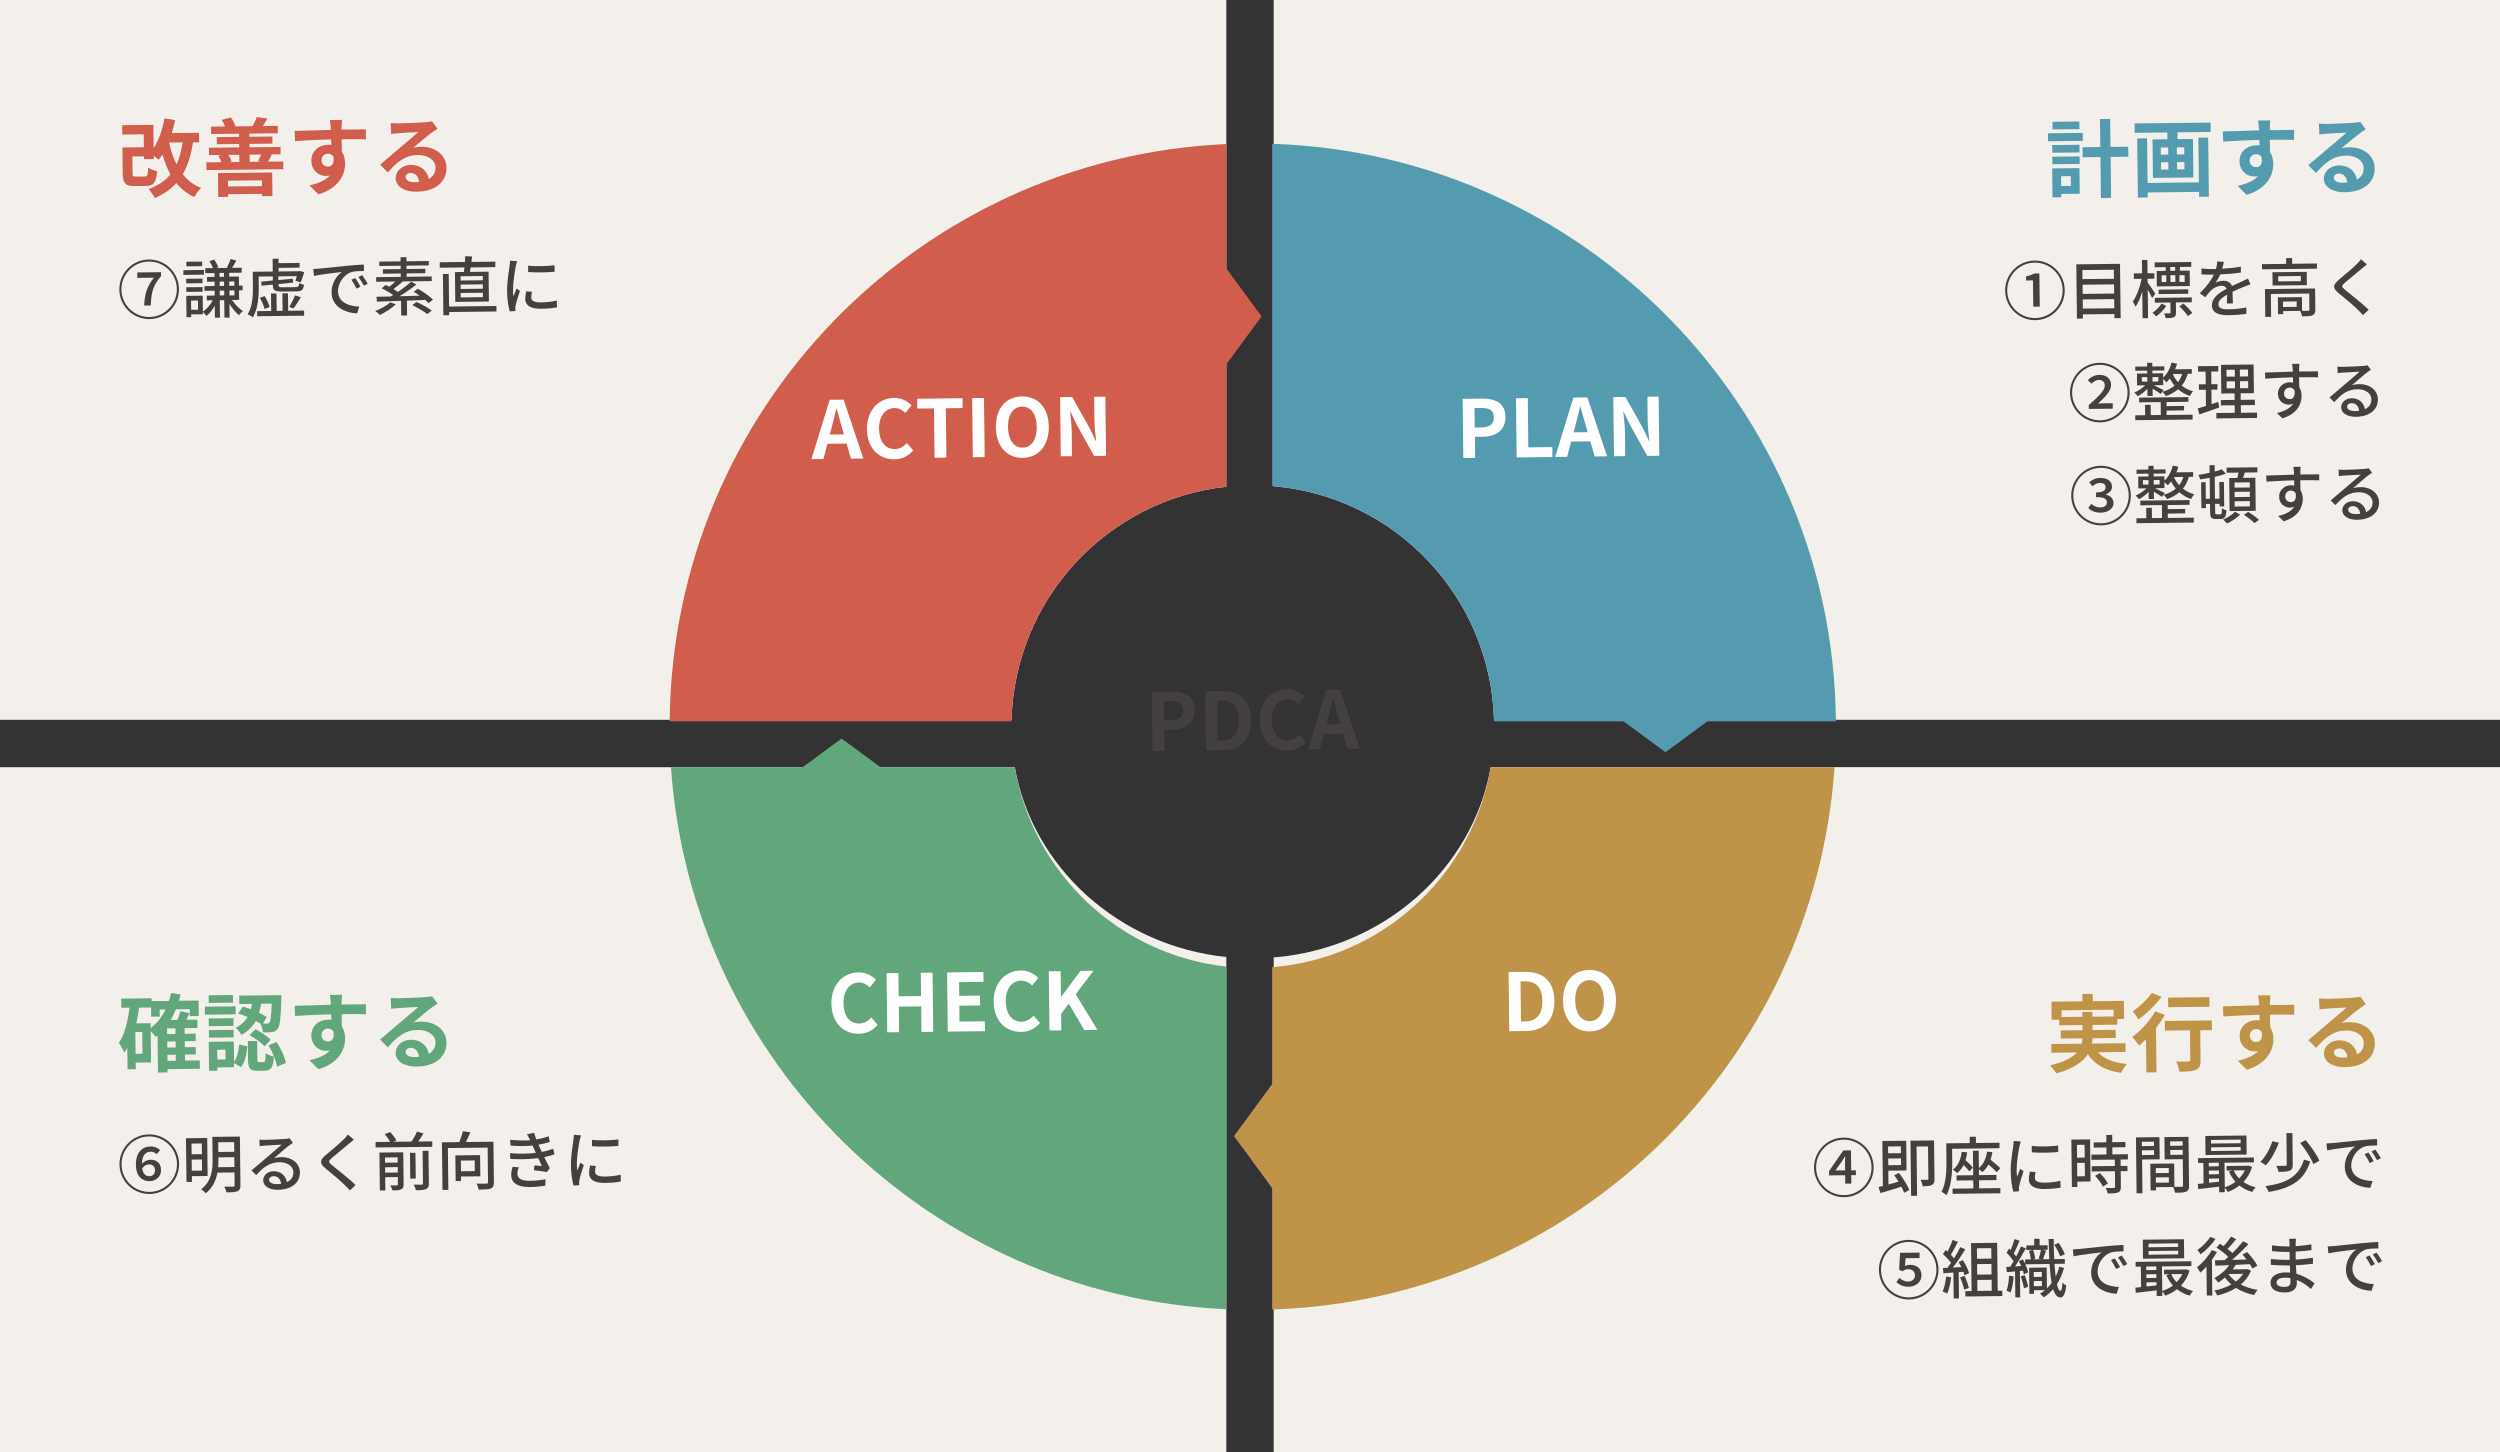
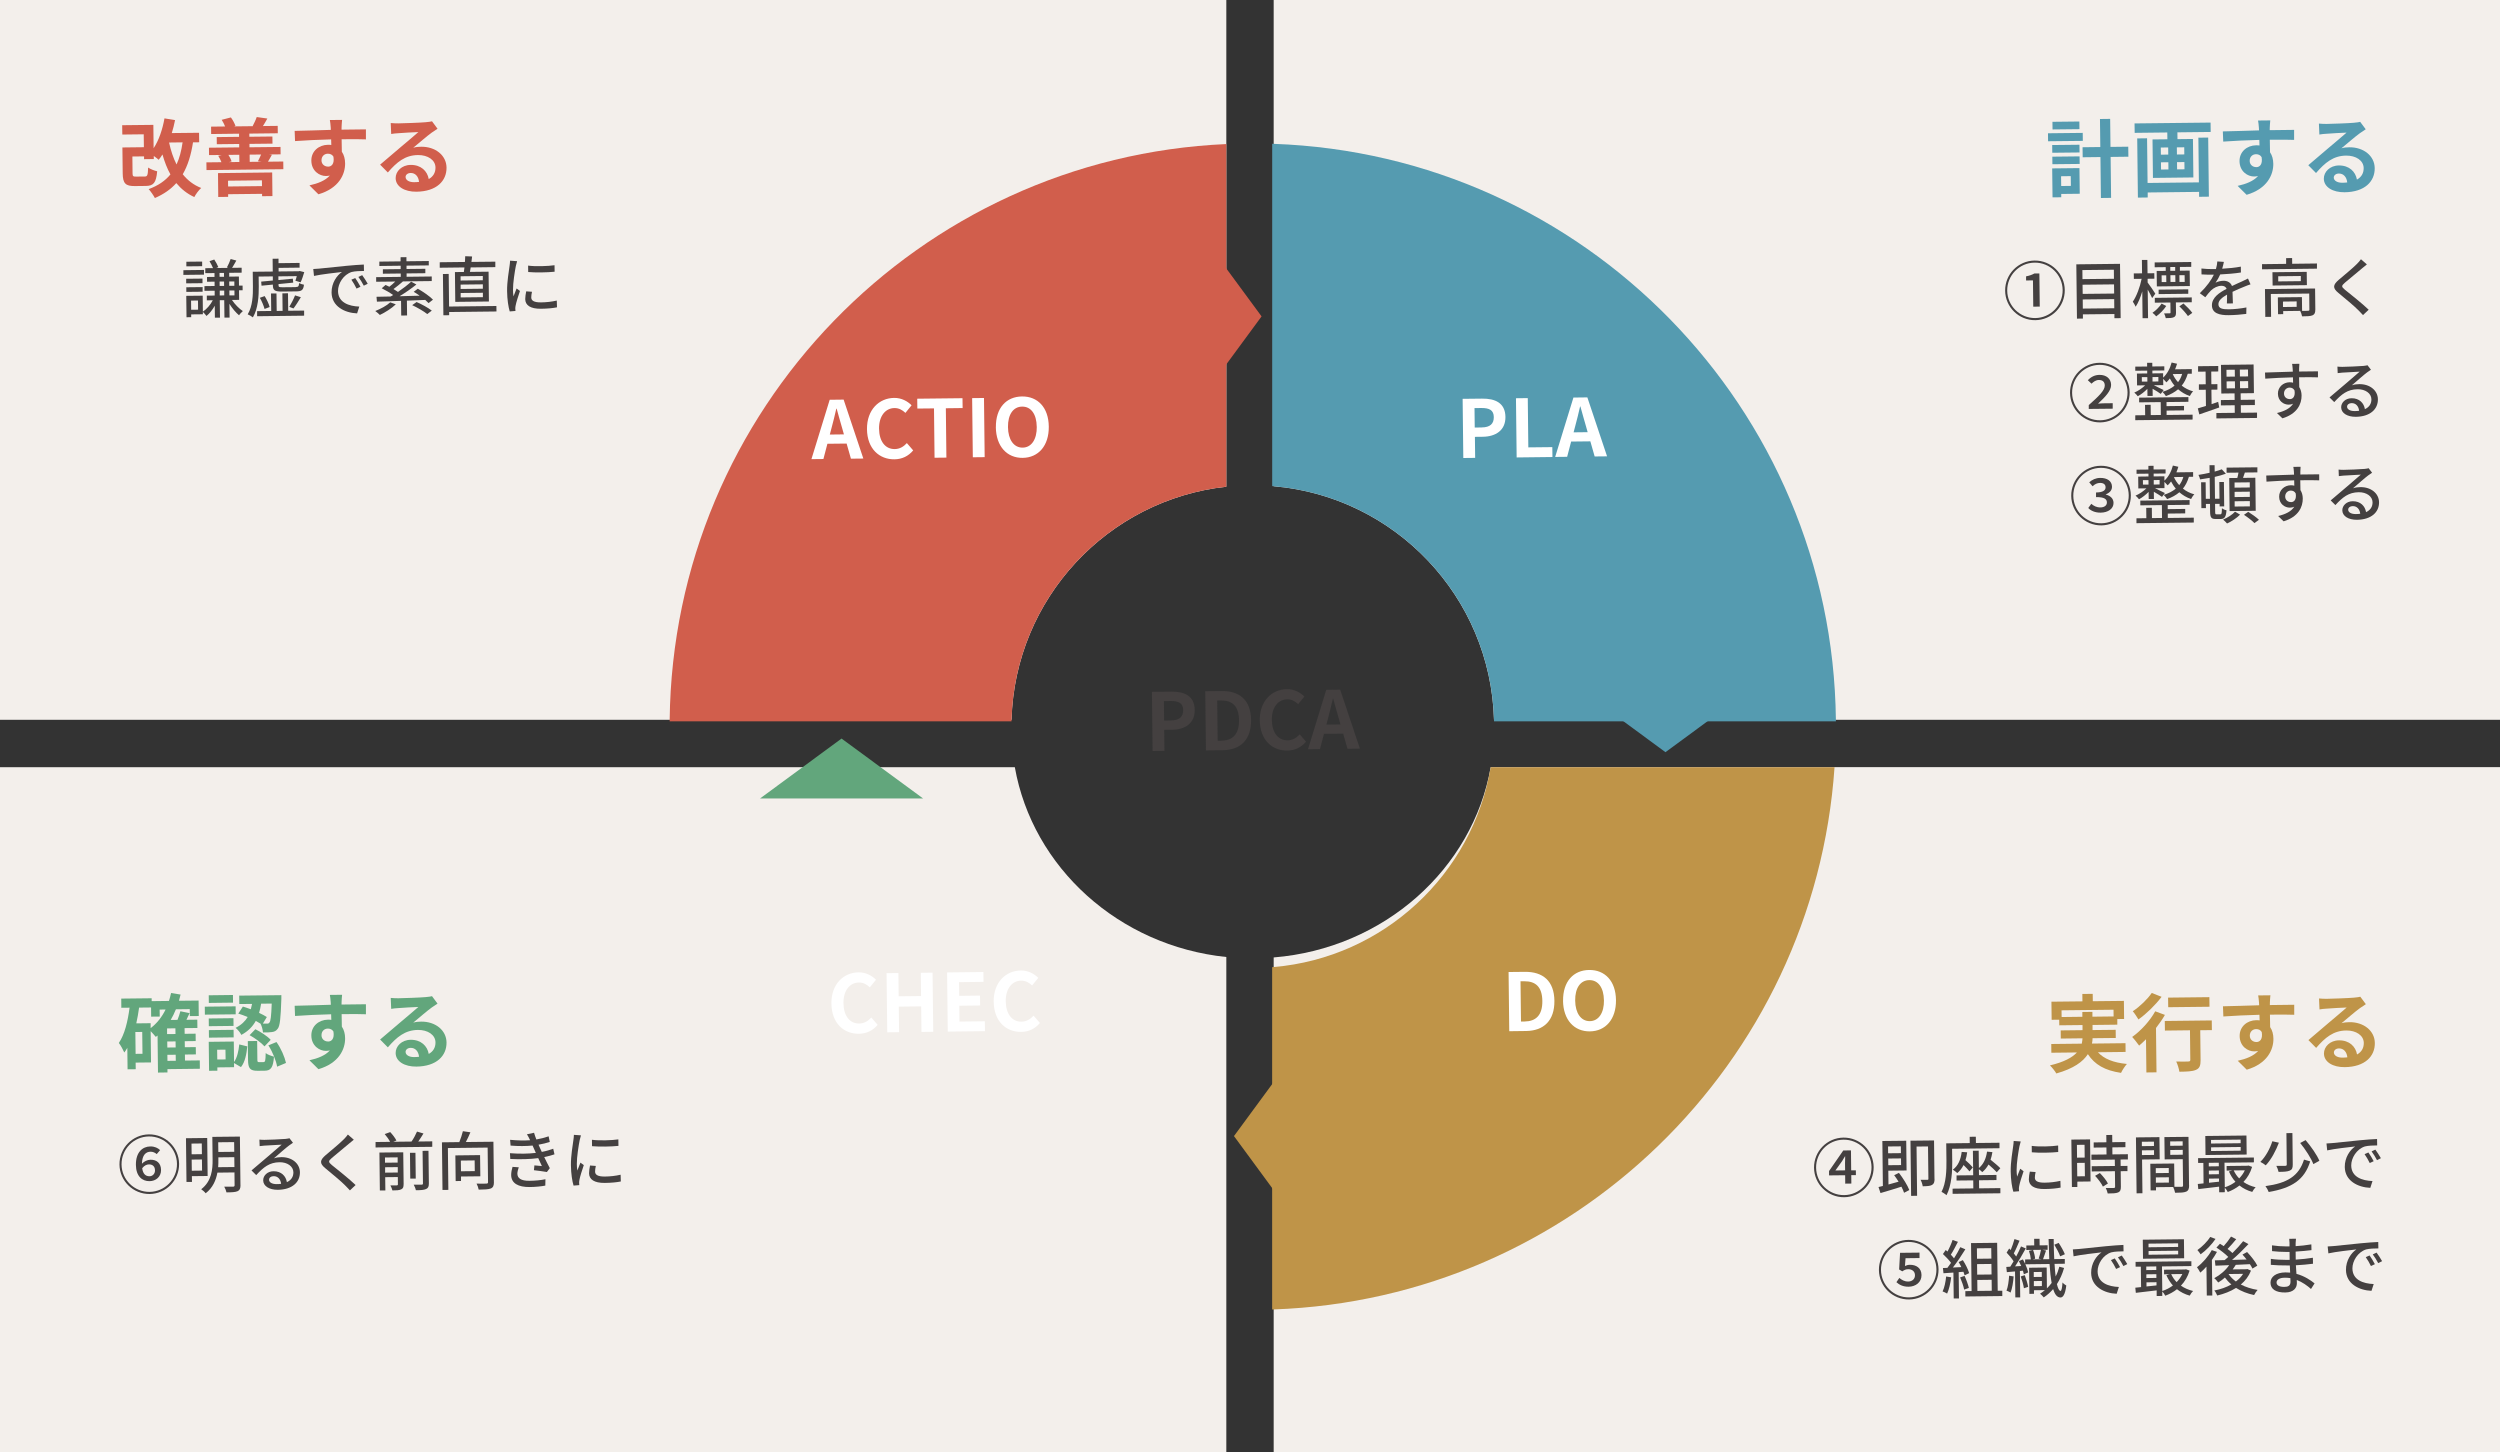
<svg xmlns="http://www.w3.org/2000/svg" id="_レイヤー_2" data-name="レイヤー 2" viewBox="0 0 588.65 342">
  <rect x="0" y="0" width="588.65" height="342" fill="#333333" stroke="none" />
  <g id="_レイヤー_1-2" data-name="レイヤー 1">
    <path d="m588.65,0v169.49h-236.88c-.8-28.99-23.32-52.55-51.87-55V0h288.75Z" fill="#f3efeb" />
    <path d="m288.75,0v114.6c-27.93,3.05-49.78,26.33-50.57,54.89H0V0h288.75Z" fill="#f3efeb" />
    <path d="m588.65,180.64v161.36h-288.75v-116.56c25.9-2.11,46.83-20.76,51.1-44.81h237.65Z" fill="#f3efeb" />
    <path d="m288.75,225.34v116.66H0v-161.36h238.95c4.2,23.65,24.5,42.07,49.8,44.7Z" fill="#f3efeb" />
    <g>
      <path d="m490.42,33.17l-8.18.09-.02-1.88,8.18-.09.02,1.88Zm-7.21.98l6.42-.07.02,1.82-6.42.07-.02-1.82Zm6.49,11.47l-4.36.05v.78s-2.05.02-2.05.02l-.08-6.82,6.42-.07.07,6.04Zm-6.46-8.73l6.42-.07.02,1.78-6.42.07-.02-1.78Zm6.39-6.48l-6.34.07-.02-1.8,6.34-.07.02,1.8Zm-4.33,11.09l.03,2.3,2.28-.03-.03-2.3-2.28.03Zm15.85-4.6l-4.18.05.11,9.64-2.4.03-.11-9.64-4.18.05-.03-2.36,4.18-.05-.08-6.6,2.4-.03.08,6.6,4.18-.05.03,2.36Z" fill="#559bb0" />
      <path d="m520.5,28.85l.03,2.22-7.84.09.02,1.6,3.64-.04.1,9.06-9.52.11-.1-9.06,3.5-.04-.02-1.6-7.68.09-.03-2.22,17.9-.2Zm-2.86,3.57l2.3-.03.16,13.92-2.3.03v-1.16s-12.1.14-12.1.14v1.18s-2.31.03-2.31.03l-.16-13.94,2.32-.03.12,10.52,12.08-.14-.12-10.52Zm-8.84,4l1.74-.02-.02-1.68-1.74.02.02,1.68Zm.04,3.5l1.74-.02-.02-1.7-1.74.02.02,1.7Zm5.46-5.24l-1.74.02.02,1.68,1.74-.02-.02-1.68Zm.04,3.48l-1.74.02.02,1.7,1.74-.02-.02-1.7Z" fill="#559bb0" />
      <path d="m540.19,32.94c-1.2-.05-3.06-.06-5.74-.03.03,1,.04,2.08.05,2.94.51.73.76,1.69.77,2.73.03,2.58-1.45,5.88-6.28,7.29l-2.12-2.1c2-.44,3.73-1.12,4.81-2.32-.28.06-.58.11-.9.11-1.54.02-3.43-1.18-3.46-3.6-.03-2.24,1.76-3.72,3.92-3.75.28,0,.54.01.78.05l-.04-1.32c-3,.07-6.06.23-8.5.4l-.09-2.4c2.26-.03,5.86-.17,8.52-.24,0-.24,0-.46-.03-.6-.05-.64-.12-1.4-.2-1.72l2.88-.03c-.06.32-.1,1.38-.12,1.7,0,.16-.02.36-.01.6,2-.02,4.7-.07,5.74-.07v2.34Zm-8.94,6.42c.82,0,1.55-.64,1.27-2.36-.29-.48-.75-.69-1.31-.69-.76,0-1.51.54-1.5,1.58.01.92.76,1.47,1.54,1.46Z" fill="#559bb0" />
      <path d="m557.02,30.45c-.48.31-.93.61-1.37.92-1.05.75-3.11,2.54-4.34,3.55.66-.19,1.22-.23,1.86-.24,3.36-.04,5.95,2.03,5.98,4.91.04,3.12-2.32,5.63-7.1,5.68-2.76.03-4.86-1.2-4.88-3.19-.02-1.6,1.42-3.1,3.53-3.12,2.44-.03,3.94,1.46,4.26,3.33,1.07-.59,1.6-1.52,1.59-2.72-.02-1.78-1.83-2.96-4.13-2.93-3.04.03-5,1.68-7.09,4.1l-1.82-1.84c1.39-1.16,3.75-3.2,4.91-4.18,1.09-.93,3.13-2.62,4.1-3.49-1.02.03-3.74.18-4.78.27-.54.03-1.16.09-1.62.18l-.11-2.58c.56.05,1.24.09,1.8.08,1.04-.01,5.28-.16,6.4-.27.82-.07,1.28-.15,1.52-.22l1.3,1.75Zm-4.34,12.51c-.13-1.28-.88-2.11-1.96-2.1-.74,0-1.21.45-1.21.95,0,.74.85,1.23,2.01,1.22.42,0,.8-.03,1.16-.07Z" fill="#559bb0" />
    </g>
    <g>
      <path d="m472.13,68.45c-.04-3.87,3.07-7.06,6.94-7.1,3.87-.04,7.06,3.07,7.1,6.94.04,3.9-3.1,7.06-6.94,7.1-3.87.04-7.06-3.07-7.1-6.94Zm13.54-.16c-.04-3.6-3-6.49-6.6-6.45-3.63.04-6.49,3.03-6.45,6.6.04,3.6,3,6.49,6.6,6.45,3.6-.04,6.49-3,6.45-6.6Zm-6.99-2.27l-1.62.02v-.97c.83-.16,1.42-.38,1.96-.68h1.17s.09,7.8.09,7.8l-1.53.02-.07-6.18Z" fill="#444040" />
      <path d="m499.18,62.12l.15,12.79-1.47.02v-.99s-7.42.08-7.42.08v.99s-1.4.02-1.4.02l-.15-12.79,10.29-.12Zm-8.86,1.47l.02,2.13,7.41-.08-.02-2.13-7.41.08Zm.04,3.45l.03,2.16,7.41-.08-.03-2.16-7.41.08Zm7.47,5.54l-.02-2.15-7.41.08.02,2.15,7.41-.08Z" fill="#444040" />
      <path d="m506.74,70.18c-.2-.48-.64-1.3-1.04-2l.08,6.75h-1.29s-.07-6.33-.07-6.33c-.43,1.43-.97,2.76-1.56,3.62-.14-.37-.47-.89-.67-1.19.87-1.24,1.7-3.47,2.08-5.38l-1.83.02-.02-1.29,1.95-.02-.04-3.16h1.29s.04,3.15.04,3.15l1.59-.02.02,1.29-1.59.02v.88c.44.55,1.57,2.23,1.81,2.63l-.74,1.03Zm3.32,1.87c-.59.91-1.49,1.83-2.36,2.44-.21-.27-.58-.62-.88-.84.82-.55,1.68-1.43,2.15-2.17l1.09.57Zm-.13-9.15l-2.59.03v-1.14s8.61-.1,8.61-.1v1.14s-2.67.03-2.67.03v.88s2.3-.03,2.3-.03l.04,3.64-7.77.09-.04-3.64,2.13-.02v-.88Zm2.4,8.3l.03,2.37c0,.58-.08.93-.51,1.12-.4.2-1.02.21-1.9.22-.05-.34-.25-.81-.4-1.12.62,0,1.14,0,1.31-.01.18,0,.21-.05.21-.2l-.03-2.35-3.67.04v-1.14s8.7-.1,8.7-.1v1.14s-3.72.04-3.72.04Zm-4.06-1.95v-1.05s6.98-.08,6.98-.08v1.05s-6.98.08-6.98.08Zm.72-2.83h1.09s-.02-1.59-.02-1.59h-1.09s.02,1.59.02,1.59Zm3.18-3.55h-1.16s0,.9,0,.9h1.16s0-.9,0-.9Zm-1.13,1.95l.02,1.57h1.16s-.02-1.59-.02-1.59h-1.15Zm3.08,6.64c.74.67,1.65,1.59,2.08,2.21l-1.03.75c-.41-.61-1.28-1.59-2.02-2.29l.97-.67Zm.27-6.66h-1.23s.02,1.59.02,1.59h1.23s-.02-1.59-.02-1.59Z" fill="#444040" />
      <path d="m524.34,71.46c.04-.51.04-1.35.04-2.09-1.25.72-2.04,1.4-2.03,2.27.01,1.02.97,1.2,2.47,1.19,1.2-.01,2.82-.18,4.12-.44l-.03,1.52c-1.08.15-2.79.29-4.12.3-2.22.03-3.95-.46-3.97-2.31-.02-1.83,1.75-3.01,3.45-3.89-.19-.52-.67-.73-1.21-.72-.93.01-1.82.5-2.45,1.09-.43.42-.86.97-1.35,1.61l-1.29-.95c1.72-1.67,2.71-3.12,3.31-4.37h-.43c-.61.01-1.65,0-2.48-.06l-.02-1.39c.78.1,1.85.14,2.55.14.29,0,.57,0,.87-.01.19-.68.3-1.32.32-1.79l1.55.1c-.09.39-.2.96-.4,1.61,1.47-.08,3.03-.23,4.39-.49l.02,1.38c-1.45.24-3.28.38-4.88.46-.29.66-.67,1.36-1.1,1.95.46-.28,1.3-.45,1.88-.46.93-.01,1.7.42,1.99,1.24.91-.45,1.67-.77,2.37-1.09.49-.23.92-.43,1.4-.68l.6,1.37c-.4.12-1.05.37-1.49.56-.76.29-1.72.71-2.75,1.2.02.84.07,2.02.09,2.73l-1.44.02Z" fill="#444040" />
      <path d="m545.55,62.05v1.21s-12.93.15-12.93.15v-1.21s5.67-.07,5.67-.07v-1.35s1.41-.02,1.41-.02l.02,1.35,5.83-.07Zm-.39,10.86c0,.7-.14,1.1-.64,1.33-.52.22-1.3.24-2.47.25-.06-.39-.27-.93-.45-1.29l-4,.05v.72s-1.21.01-1.21.01l-.05-3.96,5.67-.06.04,3.24c.66,0,1.23,0,1.41-.03.24,0,.31-.06.31-.26l-.04-3.79-9.04.1.06,5.38-1.36.02-.08-6.55,11.8-.14.06,4.98Zm-2.02-8.9l.04,3.13-8.07.09-.04-3.13,8.07-.09Zm-1.4.98l-5.31.06v1.21s5.32-.06,5.32-.06v-1.21Zm-.98,5.98l-3.21.04v1.28s3.22-.04,3.22-.04v-1.28Z" fill="#444040" />
      <path d="m557.31,62.25c-.37.29-.83.7-1.13.93-.98.85-3.02,2.49-4.06,3.39-.85.74-.84.94.05,1.68,1.26,1.02,4.09,3.25,5.56,4.68l-1.34,1.26c-.37-.42-.79-.82-1.15-1.2-.82-.86-3.24-2.86-4.62-4-1.45-1.18-1.31-1.92.07-3.11,1.13-.97,3.27-2.71,4.26-3.72.34-.36.77-.8.96-1.12l1.39,1.21Z" fill="#444040" />
      <path d="m487.41,92.52c-.04-3.87,3.07-7.06,6.94-7.1,3.87-.04,7.05,3.07,7.1,6.94.04,3.9-3.1,7.06-6.94,7.1-3.87.04-7.05-3.07-7.1-6.94Zm13.54-.16c-.04-3.6-3-6.49-6.6-6.45-3.63.04-6.49,3.03-6.45,6.6.04,3.6,3,6.49,6.6,6.45,3.6-.04,6.49-3,6.45-6.6Zm-9.15,3.04c2.35-2.08,3.8-3.46,3.79-4.63,0-.82-.48-1.31-1.39-1.3-.71,0-1.27.43-1.73.87l-.87-.81c.77-.82,1.67-1.25,2.75-1.26,1.63-.02,2.71.93,2.73,2.35.02,1.41-1.41,2.87-3.08,4.43.45-.05,1.02-.09,1.51-.09l1.95-.02v1.29s-5.64.06-5.64.06v-.89Z" fill="#444040" />
      <path d="m515.12,88.02c-.32,1.1-.79,2.02-1.41,2.78.73.58,1.62,1.06,2.68,1.35-.27.24-.62.77-.77,1.1-1.1-.36-2-.94-2.76-1.59-.79.67-1.76,1.21-2.88,1.61-.14-.25-.55-.77-.81-1,1.14-.34,2.09-.83,2.85-1.47-.46-.53-.82-1.12-1.11-1.68-.25.33-.52.64-.8.91-.17-.21-.5-.56-.77-.82l.02,1.47-2.22.03c.68.31,1.93.92,2.31,1.13l-.68.91c-.39-.3-1.24-.83-1.92-1.21l.02,1.69h-1.23s-.02-1.67-.02-1.67c-.68.7-1.53,1.35-2.26,1.74-.18-.25-.55-.65-.82-.86.87-.35,1.86-1.03,2.56-1.71l-1.91.02-.03-2.79,2.42-.03v-.66s-2.81.03-2.81.03v-.97s2.79-.03,2.79-.03v-.87s1.22-.01,1.22-.01v.87s2.83-.03,2.83-.03v.97s-2.81.03-2.81.03v.66s2.53-.03,2.53-.03v1.03c.95-.88,1.64-2.16,2-3.56l1.28.29c-.13.45-.29.89-.47,1.31l3.94-.05v1.09s-.96.01-.96.01Zm-4.97,9.69l6.12-.07v1.15s-13.5.15-13.5.15v-1.15s2.33-.03,2.33-.03l-.03-2.43,1.32-.02.03,2.43,2.37-.03-.03-3.03-5.08.06v-1.11s11.6-.13,11.6-.13v1.11s-5.15.06-5.15.06v.96s4.12-.05,4.12-.05v1.05s-4.1.05-4.1.05v1.02Zm-5.84-7.85h1.31s-.01-1.06-.01-1.06h-1.3s.01,1.06.01,1.06Zm3.89-1.09l-1.37.02v1.05s1.38-.02,1.38-.02v-1.05Zm3.4-.68c.29.66.69,1.3,1.24,1.89.43-.54.75-1.19.97-1.93l-2.21.03h0Z" fill="#444040" />
      <path d="m522.56,95.94c-1.63.59-3.36,1.19-4.71,1.64l-.35-1.42c.54-.16,1.2-.34,1.91-.58l-.04-3.81-1.62.02v-1.29s1.61-.02,1.61-.02l-.03-2.98-1.77.02v-1.29s4.75-.05,4.75-.05v1.29s-1.65.02-1.65.02l.03,2.98,1.42-.02v1.29s-1.41.02-1.41.02l.04,3.39c.51-.17,1.05-.34,1.55-.53l.25,1.32Zm8.88,1.2v1.27s-9.57.11-9.57.11v-1.27s4.33-.05,4.33-.05l-.02-1.78-3.25.04v-1.26s3.24-.04,3.24-.04l-.02-1.54-3.12.04-.08-6.75,7.68-.09.08,6.75-3.13.04.02,1.54,3.33-.04v1.26s-3.31.04-3.31.04l.02,1.78,3.81-.04Zm-7.18-8.45l1.96-.02-.02-1.62-1.96.02.02,1.62Zm.03,2.76l1.96-.02-.02-1.65-1.96.02.02,1.65Zm5.02-4.44l-1.92.02.02,1.62,1.92-.02-.02-1.62Zm.03,2.73l-1.92.02.02,1.65,1.92-.02-.02-1.65Z" fill="#444040" />
      <path d="m545.78,88.85c-.89-.03-2.28-.05-4.44-.02.02.79.03,1.66.04,2.32.35.54.54,1.21.55,1.97.02,1.98-1,4.32-4.51,5.38l-1.29-1.25c1.74-.41,3.09-1.07,3.8-2.19-.3.14-.64.22-1.03.22-1.2.01-2.52-.87-2.54-2.57-.02-1.56,1.24-2.68,2.74-2.7.3,0,.57.02.83.1l-.03-1.26c-2.25.06-4.68.17-6.52.31l-.06-1.44c1.68-.03,4.44-.16,6.55-.21-.02-.31-.02-.58-.04-.75-.03-.37-.08-.87-.13-1.08l1.71-.02c-.03.2-.06.87-.06,1.08-.01.18,0,.44,0,.74l4.44-.05v1.41Zm-6.63,5.13c.76,0,1.33-.63,1.12-2.04-.25-.48-.67-.68-1.16-.68-.67,0-1.33.53-1.32,1.41,0,.82.64,1.31,1.37,1.3Z" fill="#444040" />
      <path d="m558.26,87.06c-.3.2-.64.43-.91.63-.76.55-2.54,2.14-3.58,3.03.6-.2,1.17-.27,1.75-.27,2.49-.03,4.35,1.48,4.38,3.55.03,2.38-1.86,4.1-5.19,4.14-2.05.02-3.45-.89-3.46-2.23-.01-1.09.98-2.13,2.44-2.14,1.84-.02,2.92,1.15,3.15,2.57,1-.46,1.55-1.26,1.53-2.34-.02-1.39-1.44-2.37-3.25-2.35-2.37.03-3.77,1.15-5.5,3.03l-1.11-1.1c1.14-.96,2.99-2.54,3.85-3.27.82-.7,2.51-2.14,3.25-2.8-.78.04-3.31.17-4.09.23-.38.03-.76.07-1.09.12l-.06-1.54c.38.04.83.07,1.19.06.78,0,4.14-.14,4.95-.22.51-.07.78-.1.94-.16l.82,1.07Zm-2.78,9.65c-.13-1.09-.79-1.81-1.78-1.79-.62,0-1.06.37-1.06.84,0,.65.78,1.04,1.78,1.03.38,0,.72-.02,1.05-.07Z" fill="#444040" />
      <path d="m487.69,116.77c-.04-3.87,3.07-7.06,6.94-7.1,3.87-.04,7.06,3.07,7.1,6.94.04,3.9-3.1,7.06-6.94,7.1-3.87.04-7.05-3.07-7.1-6.94Zm13.54-.16c-.04-3.6-3-6.49-6.6-6.45-3.63.04-6.49,3.03-6.45,6.6.04,3.6,3,6.49,6.6,6.45s6.49-3,6.45-6.6Zm-9.52,2.99l.71-.97c.53.47,1.21.86,2.17.85.89-.01,1.51-.47,1.5-1.17,0-.79-.6-1.28-2.56-1.26v-1.09c1.68-.02,2.26-.52,2.25-1.23,0-.65-.49-1.03-1.3-1.02-.66,0-1.24.28-1.76.79l-.79-.94c.7-.62,1.55-1.02,2.58-1.03,1.63-.02,2.77.73,2.78,2.08,0,.85-.57,1.45-1.46,1.79v.05c1.01.26,1.81.89,1.82,1.96.02,1.42-1.34,2.28-3.02,2.3-1.31.02-2.33-.45-2.92-1.09Z" fill="#444040" />
      <path d="m515.4,112.27c-.32,1.1-.79,2.02-1.41,2.78.73.58,1.62,1.06,2.69,1.35-.27.24-.62.77-.77,1.1-1.1-.36-2-.94-2.76-1.59-.79.67-1.76,1.21-2.88,1.61-.14-.25-.55-.77-.81-1,1.14-.34,2.09-.83,2.85-1.47-.46-.53-.82-1.12-1.11-1.68-.25.33-.52.64-.8.91-.17-.21-.5-.56-.77-.82l.02,1.47-2.22.03c.68.31,1.93.92,2.31,1.13l-.68.91c-.39-.3-1.24-.83-1.92-1.21l.02,1.7h-1.23s-.02-1.67-.02-1.67c-.68.7-1.53,1.35-2.26,1.74-.18-.25-.55-.65-.82-.86.87-.35,1.86-1.03,2.56-1.71l-1.9.02-.03-2.79,2.42-.03v-.66s-2.81.03-2.81.03v-.97s2.79-.03,2.79-.03v-.87s1.22-.01,1.22-.01v.87s2.83-.03,2.83-.03v.97s-2.81.03-2.81.03v.66s2.53-.03,2.53-.03v1.03c.95-.88,1.64-2.16,2-3.56l1.28.29c-.13.45-.29.89-.46,1.31l3.94-.05v1.09s-.96.01-.96.01Zm-4.97,9.69l6.12-.07v1.15s-13.5.15-13.5.15v-1.15s2.33-.03,2.33-.03l-.03-2.43,1.32-.02.03,2.43,2.37-.03-.03-3.03-5.08.06v-1.11s11.6-.13,11.6-.13v1.11s-5.15.06-5.15.06v.96s4.12-.05,4.12-.05v1.05s-4.1.05-4.1.05v1.02Zm-5.84-7.85h1.3s-.01-1.06-.01-1.06h-1.31s.01,1.06.01,1.06Zm3.89-1.09l-1.36.02v1.05s1.38-.02,1.38-.02v-1.05Zm3.4-.68c.29.66.69,1.3,1.24,1.89.43-.54.75-1.19.97-1.93l-2.2.03h0Z" fill="#444040" />
      <path d="m522.87,121.08c.24,0,.28-.29.3-1.4.29.21.72.41,1.08.47-.1,1.5-.43,2.04-1.3,2.05h-1.21c-1.06.03-1.34-.35-1.35-1.74l-.02-1.81h-.97s.01.99.01.99h-1.07s-.07-6.09-.07-6.09h1.07s.04,3.9.04,3.9h.97s-.06-4.93-.06-4.93c-.76.14-1.53.26-2.25.36-.06-.3-.25-.78-.39-1.06.85-.13,1.77-.31,2.62-.5l-.02-1.78h1.2s.02,1.5.02,1.5c.64-.17,1.21-.36,1.67-.54l.96,1.04c-.76.28-1.66.53-2.62.75l.06,5.14h1.06s-.04-3.94-.04-3.94h1.08s.07,5.75.07,5.75h-1.08s0-.6,0-.6h-1.07s.02,1.84.02,1.84c0,.54.05.63.35.63h.93Zm4.58.09c-.76.79-1.99,1.61-3.07,2.09-.21-.27-.64-.67-.93-.92,1.04-.43,2.25-1.21,2.81-1.86l1.18.69Zm-.65-8.63c.12-.41.2-.86.27-1.26l-2.8.03v-1.2s7.25-.08,7.25-.08v1.2s-2.94.03-2.94.03c-.15.44-.29.87-.44,1.26l2.9-.03.09,7.78-6.15.07-.09-7.78,1.92-.02Zm2.92,1.03l-3.57.04v1.21s3.58-.04,3.58-.04v-1.21Zm.01,2.2l-3.57.04v1.23s3.58-.04,3.58-.04v-1.23Zm.01,2.22l-3.57.04v1.24s3.58-.04,3.58-.04v-1.24Zm-.38,2.52c.85.53,1.97,1.33,2.53,1.88l-1.06.78c-.52-.55-1.61-1.39-2.47-1.95l1-.7Z" fill="#444040" />
      <path d="m546.06,113.1c-.89-.03-2.28-.05-4.44-.02.02.79.03,1.66.04,2.32.35.54.54,1.21.55,1.97.02,1.98-1,4.32-4.51,5.38l-1.29-1.25c1.74-.41,3.09-1.07,3.8-2.19-.3.14-.64.22-1.03.22-1.2.01-2.52-.87-2.53-2.57-.02-1.56,1.24-2.68,2.74-2.7.3,0,.57.02.83.1l-.03-1.26c-2.25.06-4.68.17-6.52.31l-.06-1.44c1.68-.03,4.44-.16,6.55-.21-.02-.31-.02-.58-.04-.75-.03-.37-.08-.87-.13-1.08l1.71-.02c-.03.2-.07.87-.06,1.08-.01.18,0,.44,0,.74l4.44-.05v1.41Zm-6.63,5.13c.77,0,1.33-.63,1.12-2.04-.25-.48-.67-.68-1.16-.68-.67,0-1.33.53-1.32,1.41,0,.82.65,1.31,1.37,1.3Z" fill="#444040" />
      <path d="m558.53,111.31c-.3.2-.64.43-.91.63-.76.55-2.54,2.14-3.58,3.03.6-.2,1.17-.27,1.75-.27,2.49-.03,4.35,1.48,4.38,3.55.03,2.38-1.86,4.1-5.19,4.14-2.05.02-3.45-.89-3.46-2.23-.01-1.09.98-2.13,2.44-2.14,1.84-.02,2.92,1.15,3.15,2.57,1-.46,1.55-1.26,1.53-2.34-.02-1.39-1.44-2.37-3.25-2.35-2.37.03-3.77,1.15-5.5,3.03l-1.11-1.1c1.14-.96,2.99-2.54,3.85-3.27.82-.7,2.51-2.14,3.25-2.8-.78.04-3.31.17-4.09.23-.37.03-.76.07-1.09.12l-.06-1.54c.38.04.83.07,1.19.06.78,0,4.14-.14,4.95-.22.51-.07.78-.1.94-.16l.82,1.07Zm-2.79,9.65c-.13-1.09-.79-1.81-1.78-1.79-.62,0-1.06.37-1.06.84,0,.65.78,1.04,1.78,1.03.38,0,.72-.02,1.05-.07Z" fill="#444040" />
    </g>
    <g>
      <g>
        <path d="m45.45,33.5c-.47,3.03-1.24,5.5-2.42,7.53,1.12,1.41,2.55,2.53,4.34,3.23-.55.49-1.28,1.46-1.62,2.14-1.73-.8-3.1-1.91-4.24-3.29-1.3,1.46-2.95,2.61-5.04,3.52-.27-.54-1-1.59-1.46-2.1,2.23-.83,3.88-1.94,5.12-3.46-.78-1.39-1.38-2.97-1.88-4.7-.27.46-.57.87-.89,1.25-.24-.24-.71-.57-1.15-.89v.72s-2.29.03-2.29.03v-.66s-2.75.03-2.75.03l.04,3.94c0,.7.13.8.85.79l2.04-.02c.6,0,.72-.29.78-2.11.48.35,1.49.74,2.13.88-.25,2.72-.86,3.43-2.66,3.45l-2.6.03c-2.18.02-2.83-.61-2.86-2.97l-.07-6.12,5.06-.06-.04-3.04-5.04.06-.03-2.2,7.34-.08.06,5.5c1.24-1.87,2.09-4.41,2.56-7.03l2.49.41c-.21,1.04-.46,2.07-.77,3.05l6.42-.07.03,2.24-1.48.02Zm-5.64.06c.42,1.9.98,3.63,1.76,5.16.68-1.47,1.14-3.19,1.42-5.2l-3.18.04Z" fill="#d15e4c" />
        <path d="m66.7,38.02l.02,1.82-18.1.21-.02-1.82,3.54-.04c-.19-.5-.47-1.06-.76-1.51l.86-.19-3.02.03-.02-1.74,7.12-.08v-.8s-5.27.06-5.27.06l-.02-1.68,5.26-.06v-.74s-6.57.08-6.57.08l-.02-1.74,3.3-.04c-.21-.52-.49-1.11-.8-1.57l2.17-.56c.45.6.88,1.43,1.08,2.01l-.34.1,4.48-.05-.1-.02c.33-.62.76-1.51.96-2.13l2.5.35c-.37.68-.73,1.29-1.04,1.77l3.48-.04.02,1.74-6.7.08v.74s5.43-.06,5.43-.06l.02,1.68-5.42.06v.8s7.31-.08,7.31-.08l.02,1.74-2.74.03.68.09c-.35.64-.65,1.19-.92,1.61l3.6-.04Zm-15.37,2.74l12.76-.15.06,5.56-2.44.03v-.56s-7.99.09-7.99.09v.62s-2.33.03-2.33.03l-.06-5.62Zm2.36,1.79l.02,1.36,7.98-.09-.02-1.36-7.98.09Zm.09-6.08c.33.5.63,1.11.76,1.53l-.62.17,2.44-.03-.02-1.7-2.56.03Zm5-.06l.02,1.7,2.8-.03-.86-.13c.24-.44.53-1.07.74-1.57l-2.7.03Z" fill="#d15e4c" />
        <path d="m86.18,32.82c-1.2-.05-3.06-.07-5.74-.03.03,1,.04,2.08.05,2.94.51.73.76,1.69.77,2.73.03,2.58-1.45,5.88-6.28,7.29l-2.12-2.1c2-.44,3.73-1.12,4.81-2.32-.28.06-.58.11-.9.11-1.54.02-3.43-1.18-3.46-3.6-.03-2.24,1.76-3.72,3.92-3.75.28,0,.54.01.78.05l-.04-1.32c-3,.07-6.06.23-8.5.4l-.09-2.4c2.26-.03,5.86-.17,8.52-.24,0-.24,0-.46-.03-.6-.05-.64-.12-1.4-.2-1.72l2.88-.03c-.06.32-.1,1.38-.12,1.7,0,.16-.02.36-.01.6,2-.02,4.7-.07,5.74-.07v2.34Zm-8.94,6.42c.82,0,1.55-.64,1.27-2.36-.29-.48-.75-.69-1.31-.69-.76,0-1.51.54-1.5,1.58,0,.92.76,1.47,1.54,1.46Z" fill="#d15e4c" />
        <path d="m103.01,30.32c-.48.31-.93.61-1.37.92-1.05.75-3.11,2.54-4.34,3.55.66-.19,1.22-.23,1.86-.24,3.36-.04,5.95,2.03,5.98,4.91.04,3.12-2.32,5.63-7.1,5.68-2.76.03-4.86-1.2-4.88-3.19-.02-1.6,1.42-3.1,3.53-3.12,2.44-.03,3.94,1.46,4.26,3.33,1.07-.59,1.6-1.52,1.59-2.72-.02-1.78-1.83-2.96-4.13-2.93-3.04.03-5,1.68-7.09,4.1l-1.82-1.84c1.39-1.16,3.74-3.2,4.91-4.18,1.09-.93,3.13-2.62,4.1-3.49-1.02.03-3.74.18-4.78.27-.54.03-1.16.09-1.62.18l-.11-2.58c.56.05,1.24.09,1.8.08,1.04-.01,5.28-.16,6.4-.27.82-.07,1.28-.15,1.52-.22l1.3,1.75Zm-4.34,12.51c-.13-1.28-.88-2.11-1.96-2.1-.74,0-1.22.45-1.21.95,0,.74.85,1.23,2.01,1.22.42,0,.8-.03,1.16-.07Z" fill="#d15e4c" />
      </g>
      <g>
-         <path d="m28.1,68.2c-.04-3.87,3.07-7.06,6.94-7.1,3.87-.04,7.06,3.07,7.1,6.94.04,3.9-3.1,7.06-6.94,7.1-3.87.04-7.06-3.07-7.1-6.94Zm13.54-.16c-.04-3.6-3-6.49-6.6-6.45-3.63.04-6.49,3.03-6.45,6.6.04,3.6,3,6.49,6.6,6.45s6.49-3,6.45-6.6Zm-5.4-2.65l-3.91.04v-1.28s5.59-.06,5.59-.06v.93c-1.97,2.27-2.29,3.87-2.42,6.91l-1.56.02c.13-2.73.65-4.46,2.29-6.57Z" fill="#444040" />
        <path d="m48.04,64.67l-4.86.06v-1.11s4.85-.06,4.85-.06v1.11Zm-.35,2.01l-3.85.04v-1.08s3.84-.04,3.84-.04v1.08Zm6.94,3.97c.67,1.01,1.69,2.04,2.55,2.6-.28.24-.7.67-.89.99-.76-.62-1.61-1.65-2.27-2.7l.04,3.24h-1.21s-.05-4.1-.05-4.1h-1.05s.05,4.12.05,4.12h-1.2s-.03-2.81-.03-2.81c-.54.97-1.24,1.84-1.95,2.41-.21-.3-.58-.71-.85-.94v.54s-2.75.03-2.75.03v.66s-1.1.01-1.1.01l-.06-5.04,3.87-.04.04,3.76c.88-.56,1.78-1.61,2.34-2.68l-1.41.02v-1.11s1.85-.02,1.85-.02v-1.14s-2.41.03-2.41.03v-1.11s2.39-.03,2.39-.03v-1.02s-1.78.02-1.78.02v-1.12s1.76-.02,1.76-.02v-.9s-2.17.02-2.17.02v-1.17s1.82-.02,1.82-.02c-.2-.49-.52-1.12-.83-1.63l1.12-.39c.38.57.79,1.33.97,1.8l-.51.2,2.85-.03-.33-.12c.31-.54.7-1.4.88-1.97l1.34.36c-.34.6-.69,1.24-1,1.72l2.25-.03v1.17s-2.93.03-2.93.03v.9s2.28-.03,2.28-.03l.02,2.14h.85s.01,1.1.01,1.1h-.85s.03,2.26.03,2.26l-1.65.02Zm-10.77-3.01l3.85-.04v1.09s-3.84.04-3.84.04v-1.09Zm3.76-4.96l-3.74.04v-1.09s3.72-.04,3.72-.04v1.09Zm-1,8.08l-1.63.02.02,2.16,1.63-.02-.02-2.16Zm5.08-5.58h1.05s-.01-.91-.01-.91h-1.05s.01.91.01.91Zm.02,2.14h1.05s-.01-1.03-.01-1.03h-1.05s.01,1.03.01,1.03Zm1.08,2.24v-1.14s-1.06.01-1.06.01v1.14s1.06-.01,1.06-.01Zm1.18-3.28v1.02s1.2-.01,1.2-.01v-1.02s-1.2.01-1.2.01Zm1.21,2.12h-1.18s.01,1.15.01,1.15h1.19s-.01-1.15-.01-1.15Z" fill="#444040" />
        <path d="m69.63,67.58c.61,0,.73-.14.8-.92.27.16.8.32,1.14.38-.14,1.25-.52,1.55-1.8,1.57l-3.24.04c-1.79.02-2.27-.26-2.28-1.46v-.18s-2.67.26-2.67.26l-.08-.96,2.74-.26v-.97s-3.34.04-3.34.04l.03,2.35c.02,2.11-.15,5.22-1.39,7.26-.26-.22-.88-.59-1.22-.71,1.18-1.92,1.25-4.62,1.23-6.54l-.04-3.49,4.71-.05-.03-3.01,1.39-.02v1.06s4.96-.06,4.96-.06v1.11s-4.94.06-4.94.06v.84s4.73-.05,4.73-.05l.24-.06,1.07.27c-.25.83-.55,1.79-.86,2.4l-1.23-.38c.12-.3.23-.68.33-1.08l-4.33.05v.87s3.4-.32,3.4-.32l.09.93-3.46.34v.28c0,.41.16.48,1.04.47l3.02-.03Zm-1.77,5.59l3.75-.04v1.2s-11.07.13-11.07.13v-1.2s3.32-.04,3.32-.04l-.05-4.12h1.29s.05,4.11.05,4.11l1.39-.02-.05-4.12,1.32-.02.05,4.12Zm-5.54-3.45c.49.8,1,1.86,1.17,2.57l-1.2.46c-.17-.69-.63-1.81-1.11-2.63l1.13-.4Zm8.52.26c-.56.92-1.21,1.98-1.74,2.65l-.98-.38c.46-.74,1.04-1.89,1.35-2.7l1.37.43Z" fill="#444040" />
        <path d="m75.13,63.25c1.08-.12,3.73-.4,6.46-.66,1.57-.15,3.07-.26,4.08-.3l.03,1.51c-.83,0-2.11.04-2.89.24-1.96.62-3.24,2.74-3.22,4.49.03,2.71,2.56,3.57,5.01,3.66l-.52,1.6c-2.91-.12-5.97-1.64-6.01-4.91-.03-2.25,1.26-4.06,2.45-4.84-1.29.15-4.93.55-6.59.93l-.17-1.63c.57-.02,1.08-.06,1.38-.09Zm9.74,4.27l-.92.43c-.37-.76-.77-1.45-1.22-2.09l.9-.4c.37.52.93,1.43,1.25,2.06Zm1.7-.71l-.91.46c-.4-.76-.8-1.42-1.28-2.06l.9-.42c.37.51.96,1.4,1.3,2.01Z" fill="#444040" />
        <path d="m93.19,71.66c-.99.97-2.5,1.9-3.75,2.5-.24-.25-.76-.71-1.08-.93,1.28-.51,2.7-1.26,3.52-2.04l1.31.46Zm7.71-.3c-.2-.22-.47-.47-.77-.74-1.42.06-2.89.12-4.32.17l.04,3.49-1.38.02-.04-3.46c-2.16.08-4.14.14-5.68.19l-.1-1.15c.94-.01,2.08-.04,3.34-.07.19-.11.39-.21.58-.34-.76-.55-1.81-1.16-2.69-1.59l.91-.79c.27.13.57.28.88.43.46-.35.97-.79,1.4-1.23l-4.5.05v-1.08s5.79-.07,5.79-.07v-.79s-4.21.05-4.21.05v-1.04s4.19-.05,4.19-.05v-.79s-5.02.06-5.02.06v-1.03s5-.06,5-.06v-.97s1.38-.02,1.38-.02v.97s5.26-.06,5.26-.06v1.03s-5.24.06-5.24.06v.79s4.43-.05,4.43-.05v1.04s-4.41.05-4.41.05v.79s5.92-.07,5.92-.07v1.08s-6.78.08-6.78.08c-.73.64-1.54,1.31-2.23,1.8.38.24.74.46,1.06.68,1.15-.78,2.29-1.66,3.09-2.41l1.25.66c-1.16.93-2.62,1.95-3.97,2.76,1.53-.03,3.13-.08,4.74-.13-.47-.32-.95-.65-1.41-.91l.97-.73c1.24.71,2.81,1.77,3.57,2.58l-1.04.81Zm-2.82-.25c1.19.51,2.78,1.38,3.59,2.03l-1.07.81c-.76-.62-2.31-1.53-3.55-2.1l1.03-.73Z" fill="#444040" />
        <path d="m109.22,64.02c.06-.33.1-.68.14-1.05l-5.82.07v-1.29s5.94-.07,5.94-.07c.04-.48.05-.95.06-1.35l1.62.06c-.04.42-.09.86-.15,1.28l5.62-.06v1.29s-5.8.07-5.8.07c-.06.38-.13.74-.18,1.05l4.39-.05.08,7.02-7.92.09-.08-7.02,2.1-.02Zm7.68,9.32l-11.14.13v.75s-1.36.02-1.36.02l-.11-9.72,1.36-.02.09,7.68,11.14-.13.02,1.29Zm-3.23-8.35l-5.22.06v1s5.23-.06,5.23-.06v-1Zm.01,1.96l-5.22.06v1.03s5.23-.06,5.23-.06v-1.03Zm.01,1.98l-5.22.06v1.04s5.23-.06,5.23-.06v-1.03Z" fill="#444040" />
        <path d="m121.76,61.49c-.1.29-.24.87-.3,1.14-.24,1.22-.69,4.01-.67,5.6,0,.52.04,1.02.12,1.56.22-.6.51-1.33.73-1.87l.79.59c-.39,1.13-.9,2.73-1.03,3.48-.04.2-.08.51-.07.68,0,.15.02.38.04.55l-1.35.11c-.31-1.03-.6-2.78-.62-4.79-.03-2.22.43-4.74.58-5.93.06-.38.11-.84.12-1.23l1.67.12Zm3.5,7.22c-.11.51-.17.92-.17,1.32,0,.68.51,1.19,2.31,1.17,1.33-.02,2.46-.15,3.7-.43l.05,1.59c-.93.19-2.16.32-3.76.34-2.52.03-3.7-.83-3.72-2.27,0-.58.11-1.19.23-1.83l1.35.1Zm5.31-6.26l.02,1.53c-1.69.18-4.5.23-6.22.07l-.02-1.51c1.7.24,4.68.14,6.22-.09Z" fill="#444040" />
      </g>
    </g>
    <g>
      <path d="m493.95,247.74c1.44,1.58,3.69,2.48,6.85,2.78-.47.51-1.08,1.45-1.38,2.1-3.81-.56-6.2-1.95-7.81-4.41-1.16,1.79-3.36,3.4-7.43,4.55-.29-.52-.98-1.41-1.5-1.9,3.35-.8,5.26-1.86,6.35-3.05l-6.02.07-.02-2.06,7.18-.08c.09-.42.15-.84.18-1.26l-5.12.06-.02-1.92,5.14-.06v-1.2s-5.47.06-5.47.06l-.02-1.32-1.78.02-.05-4.26,7.3-.08-.02-1.74,2.44-.03.02,1.74,7.32-.08.05,4.26-1.6.02v1.32s-5.83.07-5.83.07v1.2s5.45-.06,5.45-.06l.02,1.92-5.46.06c-.01.42-.05.84-.15,1.26l7.9-.09.02,2.06-6.56.08Zm-3.64-8.32v-1.14s2.37-.03,2.37-.03v1.14s4.99-.06,4.99-.06l-.02-1.58-12.24.14.02,1.58,4.88-.06Z" fill="#bf9448" />
      <path d="m509.75,238.97c-.59,1.03-1.32,2.08-2.1,3.08l.12,10.44-2.38.03-.09-7.82c-.55.55-1.09,1.05-1.62,1.5-.35-.48-1.16-1.55-1.64-2.04,2.02-1.42,4.18-3.77,5.43-6.04l2.29.85Zm-.79-4.25c-1.42,1.9-3.55,3.98-5.44,5.32-.31-.52-.92-1.47-1.34-1.93,1.65-1.08,3.53-2.9,4.47-4.31l2.31.91Zm11.85,7.83l-2.74.03.08,7.02c.01,1.28-.22,1.94-1.09,2.31-.84.37-2.12.42-3.9.44-.11-.7-.42-1.74-.75-2.41,1.14.05,2.46.03,2.82,0,.36,0,.5-.09.5-.39l-.08-6.96-5.9.07-.03-2.26,11.06-.13.03,2.26Zm-.56-5.5l-9.72.11-.03-2.26,9.72-.11.03,2.26Z" fill="#bf9448" />
      <path d="m540.22,238.94c-1.2-.05-3.06-.06-5.74-.03.03,1,.04,2.08.05,2.94.51.73.76,1.69.77,2.73.03,2.58-1.45,5.88-6.28,7.29l-2.12-2.1c2-.44,3.73-1.12,4.81-2.32-.28.06-.58.11-.9.11-1.54.02-3.43-1.18-3.46-3.6-.03-2.24,1.76-3.72,3.92-3.75.28,0,.54.01.78.05l-.04-1.32c-3,.07-6.06.23-8.5.4l-.09-2.4c2.26-.03,5.86-.17,8.52-.24,0-.24,0-.46-.03-.6-.05-.64-.12-1.4-.2-1.72l2.88-.03c-.06.32-.1,1.38-.12,1.7,0,.16-.02.36-.01.6,2-.02,4.7-.07,5.74-.07v2.34Zm-8.94,6.42c.82,0,1.55-.64,1.27-2.36-.29-.48-.75-.69-1.31-.69-.76,0-1.51.54-1.5,1.58.01.92.76,1.47,1.54,1.46Z" fill="#bf9448" />
      <path d="m557.05,236.45c-.48.31-.93.61-1.37.92-1.05.75-3.11,2.54-4.34,3.55.66-.19,1.22-.23,1.86-.24,3.36-.04,5.95,2.03,5.98,4.91.04,3.12-2.32,5.63-7.1,5.68-2.76.03-4.86-1.2-4.88-3.19-.02-1.6,1.42-3.1,3.53-3.12,2.44-.03,3.94,1.46,4.26,3.33,1.07-.59,1.6-1.52,1.59-2.72-.02-1.78-1.83-2.96-4.13-2.93-3.04.03-5,1.68-7.09,4.1l-1.82-1.84c1.39-1.16,3.75-3.2,4.91-4.18,1.09-.93,3.13-2.62,4.1-3.49-1.02.03-3.74.18-4.78.27-.54.03-1.16.09-1.62.18l-.11-2.58c.56.05,1.24.09,1.8.08,1.04-.01,5.28-.16,6.4-.27.82-.07,1.28-.15,1.52-.22l1.3,1.75Zm-4.34,12.51c-.13-1.28-.88-2.11-1.96-2.1-.74,0-1.21.45-1.21.95,0,.74.85,1.23,2.01,1.22.42,0,.8-.03,1.16-.07Z" fill="#bf9448" />
    </g>
    <g>
      <path d="m441.17,274.8c.04,3.9-3.1,7.06-6.94,7.1-3.87.04-7.05-3.07-7.1-6.94-.04-3.87,3.07-7.06,6.94-7.1,3.87-.04,7.06,3.07,7.1,6.94Zm-.5,0c-.04-3.6-3-6.49-6.6-6.45-3.63.04-6.49,3.03-6.45,6.6.04,3.6,3,6.49,6.6,6.45,3.6-.04,6.49-3,6.45-6.6Zm-4.78.76h1.09s.01,1.13.01,1.13h-1.09s.02,1.99.02,1.99l-1.44.02-.02-1.98-3.79.04v-1.03s3.35-4.84,3.35-4.84l1.81-.02.05,4.69Zm-1.44.02l-.02-1.66c0-.45.02-1.16.04-1.64h-.06c-.25.45-.4.67-.68,1.13l-1.57,2.19,2.28-.03Z" fill="#444040" />
      <path d="m447.12,276.16c.97,1.25,2.03,2.95,2.45,4.05l-1.24.64c-.12-.4-.35-.9-.62-1.43-1.73.56-3.54,1.09-4.93,1.5l-.47-1.42c.31-.06.66-.16,1.03-.25l-.12-10.59,5.62-.06.08,7-4.3.05.04,3.25c.75-.2,1.55-.44,2.38-.66-.34-.54-.69-1.07-1.04-1.53l1.12-.55Zm-2.56-6.21l.02,1.6,3.01-.03-.02-1.6-3.01.03Zm3.07,4.38l-.02-1.57-3.01.03.02,1.57,3.01-.03Zm7.88,3.22c0,.73-.11,1.19-.6,1.46-.46.26-1.18.3-2.19.31-.05-.42-.27-1.11-.5-1.52.71.02,1.37,0,1.59,0,.2,0,.25-.06.25-.26l-.09-7.6-2.7.03.13,11.59-1.41.02-.15-12.99,5.55-.06.1,9.03Z" fill="#444040" />
      <path d="m459.68,273.27c.03,2.34-.13,5.84-1.35,8.15-.26-.24-.86-.64-1.18-.78,1.12-2.14,1.18-5.19,1.16-7.35l-.05-4.08,5.54-.06-.02-1.48,1.45-.02.02,1.48,5.55-.06v1.29s-11.16.13-11.16.13l.03,2.79Zm6.32,6.54l5.01-.06v1.22s-11.25.13-11.25.13v-1.22s4.88-.06,4.88-.06l-.02-1.89-3.93.04v-1.21s3.92-.04,3.92-.04l-.07-5.76,1.36-.02.05,4.08c1.08-.87,1.69-2.21,1.92-3.86l1.26.12c-.1.65-.24,1.23-.43,1.79.83.67,1.79,1.46,2.3,2l-.84.95c-.42-.47-1.2-1.19-1.94-1.82-.4.71-.89,1.32-1.48,1.79-.15-.18-.51-.49-.79-.68l.02,1.39,4.12-.05v1.21s-4.11.05-4.11.05l.02,1.89Zm-2.81-8.49c-.08.68-.21,1.29-.4,1.85.65.56,1.36,1.26,1.73,1.71l-.78.94c-.32-.4-.85-.97-1.4-1.5-.38.75-.87,1.39-1.48,1.89-.21-.21-.74-.62-1.04-.8,1.23-.9,1.86-2.35,2.08-4.18l1.29.09Z" fill="#444040" />
      <path d="m475.8,268.76c-.1.29-.24.87-.3,1.14-.24,1.22-.69,4.01-.67,5.6,0,.52.04,1.02.12,1.56.22-.6.51-1.33.73-1.87l.79.59c-.39,1.13-.9,2.73-1.03,3.48-.04.2-.08.51-.07.68,0,.15.02.38.04.55l-1.35.11c-.31-1.03-.6-2.78-.62-4.79-.03-2.22.43-4.75.58-5.93.06-.38.11-.84.12-1.23l1.67.12Zm3.5,7.22c-.11.51-.17.92-.17,1.32,0,.68.51,1.19,2.31,1.17,1.33-.02,2.46-.15,3.7-.43l.05,1.59c-.93.19-2.16.32-3.76.34-2.52.03-3.7-.83-3.72-2.27,0-.58.11-1.19.23-1.83l1.35.1Zm5.31-6.26l.02,1.53c-1.69.18-4.5.23-6.22.07l-.02-1.51c1.7.24,4.68.14,6.22-.09Z" fill="#444040" />
      <path d="m492.25,278.19l-3.12.04v1.26s-1.28.01-1.28.01l-.13-11.17,4.41-.05.11,9.91Zm-3.22-8.62l.03,3.01,1.8-.02-.03-3.01-1.8.02Zm1.88,7.39l-.04-3.16-1.8.02.04,3.16,1.8-.02Zm8.4-3.92l.02,1.5,1.6-.02v1.23s-1.59.02-1.59.02l.04,3.69c0,.72-.15,1.1-.64,1.31-.52.22-1.29.24-2.46.25-.06-.37-.26-.91-.46-1.3.84.02,1.67.01,1.89,0,.24-.02.31-.08.31-.29l-.04-3.66-5.46.06v-1.23s5.45-.06,5.45-.06l-.02-1.5-5.5.06v-1.23s3.55-.04,3.55-.04l-.02-1.65-3,.03v-1.22s2.99-.03,2.99-.03l-.02-1.71,1.39-.02.02,1.71,3.09-.04v1.22s-3.08.04-3.08.04l.02,1.65,3.64-.04v1.23s-1.73.02-1.73.02Zm-4.88,3.16c.73.74,1.56,1.75,1.9,2.47l-1.18.73c-.32-.72-1.12-1.77-1.84-2.54l1.12-.66Z" fill="#444040" />
      <path d="m504.37,273.01l.09,7.95-1.38.02-.15-13.17,5.53-.06.06,5.22-4.15.05Zm-.05-4.17v1.03s2.85-.03,2.85-.03v-1.03s-2.85.03-2.85.03Zm2.87,3.1v-1.11s-2.85.03-2.85.03v1.11s2.85-.03,2.85-.03Zm8.26,7.15c0,.79-.15,1.25-.69,1.49-.52.23-1.35.26-2.61.27-.06-.37-.27-.97-.45-1.36l-4.05.05v.75s-1.27.01-1.27.01l-.07-6.28,5.62-.06.06,5.49c.73.02,1.46,0,1.69,0,.27-.02.34-.09.34-.35l-.07-6.16-4.26.05-.06-5.25,5.67-.06.13,11.43Zm-7.85-4.04v1.17s3.06-.03,3.06-.03v-1.17s-3.06.03-3.06.03Zm3.08,3.4v-1.25s-3.06.03-3.06.03v1.25s3.06-.03,3.06-.03Zm.31-9.69v1.03s2.94-.03,2.94-.03v-1.03s-2.94.03-2.94.03Zm2.96,3.13v-1.14s-2.94.03-2.94.03v1.14s2.94-.03,2.94-.03Z" fill="#444040" />
      <path d="m530.28,274.75c-.42,1.43-1.14,2.61-2.04,3.55.82.58,1.8,1,2.88,1.26-.28.24-.65.76-.81,1.09-1.14-.32-2.15-.83-3-1.51-.83.65-1.77,1.16-2.76,1.53-.14-.3-.44-.75-.7-1.01v1.06s-1.32.02-1.32.02l-.02-1.33c-1.77.22-3.53.43-4.9.58l-.12-1.21c.4-.03.87-.08,1.36-.14l-.05-4.81h-1.23s-.01-1.13-.01-1.13l13.14-.15v1.14s-6.92.08-6.92.08l.07,5.79c.88-.28,1.75-.72,2.51-1.29-.62-.7-1.14-1.52-1.54-2.43l.81-.23-1.35.02v-1.08s4.92-.06,4.92-.06l.24-.05.86.32Zm-1.28-2.9l-9.69.11-.05-4.48,9.69-.11.05,4.48Zm-8.92,1.95v.84s2.36-.03,2.36-.03v-.84s-2.36.03-2.36.03Zm.03,2.71l2.35-.03v-.88s-2.36.03-2.36.03v.88Zm2.38,1.73v-.75s-2.36.03-2.36.03v.97s2.36-.25,2.36-.25Zm5.08-9.91l-6.96.08v.85s6.97-.08,6.97-.08v-.85Zm.01,1.74l-6.96.08v.87s6.97-.08,6.97-.08v-.87Zm-1.63,5.52c.31.69.75,1.33,1.28,1.88.55-.56,1.01-1.2,1.34-1.91l-2.62.03Z" fill="#444040" />
      <path d="m536.59,269.06c-.7,1.84-1.8,3.98-3.1,5.33-.32-.27-.89-.63-1.27-.81,1.28-1.24,2.33-3.25,2.82-4.86l1.55.34Zm7.37,4.4c-1.36,4.38-4.35,6.28-9.77,7.21-.16-.43-.48-1.01-.77-1.39,5.11-.69,7.86-2.34,9.08-6.24l1.46.42Zm-4.19-6.67l.08,7.41c0,.81-.15,1.2-.7,1.43-.55.25-1.41.29-2.64.3-.08-.42-.31-1.03-.53-1.42.93,0,1.84,0,2.1,0,.27-.02.36-.08.36-.32l-.08-7.38,1.41-.02Zm3.11,1.66c1.26,1.49,2.67,3.48,3.24,4.87l-1.42.78c-.5-1.36-1.84-3.43-3.1-4.97l1.28-.68Z" fill="#444040" />
      <path d="m549.16,269.15c1.08-.12,3.73-.4,6.46-.66,1.57-.15,3.07-.26,4.08-.3l.03,1.51c-.83,0-2.11.04-2.89.24-1.96.62-3.24,2.74-3.22,4.49.03,2.71,2.56,3.57,5.01,3.66l-.52,1.6c-2.91-.12-5.97-1.64-6.01-4.91-.03-2.25,1.26-4.06,2.45-4.84-1.29.15-4.93.55-6.59.93l-.17-1.63c.57-.02,1.08-.06,1.38-.09Zm9.74,4.27l-.92.43c-.37-.76-.77-1.45-1.22-2.09l.9-.4c.37.52.93,1.43,1.25,2.06Zm1.7-.71l-.91.46c-.4-.76-.8-1.42-1.28-2.06l.89-.42c.37.51.96,1.4,1.3,2.01Z" fill="#444040" />
      <path d="m442.41,299.04c-.04-3.87,3.07-7.06,6.94-7.1,3.87-.04,7.06,3.07,7.1,6.94.04,3.9-3.1,7.06-6.94,7.1-3.87.04-7.06-3.07-7.1-6.94Zm13.54-.16c-.04-3.6-3-6.49-6.6-6.45-3.63.04-6.49,3.03-6.45,6.6.04,3.6,3,6.49,6.6,6.45,3.6-.04,6.49-3,6.45-6.6Zm-9.42,3.02l.69-1c.51.43,1.17.86,2.08.85.93-.01,1.61-.57,1.6-1.49,0-.87-.66-1.42-1.59-1.41-.57,0-.91.18-1.4.5l-.74-.44.22-3.92,4.58-.05v1.28s-3.29.04-3.29.04l-.14,1.83c.36-.17.73-.28,1.17-.28,1.47-.02,2.71.75,2.73,2.41.02,1.73-1.42,2.73-3.01,2.75-1.36.02-2.26-.48-2.89-1.06Z" fill="#444040" />
      <path d="m459.43,300.75c-.18,1.41-.51,2.87-.96,3.84-.23-.16-.78-.41-1.07-.51.44-.9.71-2.23.84-3.52l1.19.2Zm1.76-1.2l.07,6.18h-1.24s-.07-6.09-.07-6.09c-.85.05-1.65.11-2.34.16l-.13-1.23,1.05-.04c.28-.36.56-.76.86-1.18-.47-.65-1.25-1.46-1.91-2.08l.66-.94c.14.12.27.24.41.36.46-.83.94-1.92,1.2-2.73l1.26.44c-.53,1.03-1.14,2.22-1.67,3.03.29.3.55.59.75.86.57-.91,1.1-1.84,1.48-2.63l1.19.5c-.84,1.37-1.95,3.04-2.94,4.29l1.99-.1c-.2-.42-.41-.82-.64-1.19l1-.45c.63.97,1.26,2.24,1.48,3.06l-1.06.52c-.06-.24-.16-.52-.28-.84l-1.11.09Zm1.39.88c.42.9.83,2.06,1.01,2.82l-1.11.4c-.14-.78-.56-1.96-.95-2.87l1.05-.36Zm8.88,3.48v1.26s-8.7.1-8.7.1v-1.26s1.47-.02,1.47-.02l-.13-11.29,6.15-.07.13,11.29h1.08Zm-5.98-9.98l.03,2.46,3.38-.04-.03-2.46-3.38.04Zm3.42,3.68l-3.38.04.03,2.48,3.38-.04-.03-2.48Zm-3.3,6.35l3.38-.04-.03-2.58-3.38.04.03,2.58Z" fill="#444040" />
      <path d="m486,298.58c-.39,1.38-.95,2.65-1.68,3.78.24,1,.51,1.57.86,1.6.22.01.38-.74.46-1.99.2.28.7.61.89.72-.27,2.25-.84,2.83-1.38,2.82-.78-.02-1.33-.72-1.72-1.98-.64.74-1.38,1.41-2.21,1.96-.18-.24-.61-.68-.87-.88.4-.26.79-.53,1.15-.84l-2.58.03v.84s-1.08.01-1.08.01l-.07-6.15,4.14-.05.06,4.9c.4-.39.79-.82,1.11-1.27-.22-1.21-.38-2.73-.49-4.46l-5.7.07c.32.69.57,1.39.67,1.91l-1.02.43c-.05-.24-.13-.52-.22-.84l-.71.08.07,6.22h-1.15s-.07-6.12-.07-6.12c-.69.07-1.35.12-1.93.17l-.13-1.23.94-.06c.25-.38.52-.82.78-1.27-.41-.66-1.07-1.44-1.64-2.04l.6-.97c.12.12.24.24.36.36.35-.81.68-1.82.89-2.58l1.19.38c-.41.99-.9,2.17-1.35,2.99.21.25.4.51.56.74.44-.83.85-1.67,1.14-2.38l1.12.47c-.73,1.36-1.68,2.97-2.52,4.23l1.44-.09c-.17-.4-.37-.81-.55-1.18l.96-.37c.18.31.35.67.52,1.03v-1.02s1.34-.02,1.34-.02c-.04-.57-.21-1.36-.44-2.01l.96-.22c.26.66.45,1.51.49,2.08l-.6.14,2.05-.02-.62-.14c.2-.57.45-1.45.55-2.08l-3.45.04v-1.06s1.86-.02,1.86-.02l-.02-1.56h1.27s.02,1.55.02,1.55l1.88-.02v1.06s-1.2.01-1.2.01l.83.17c-.26.71-.49,1.51-.71,2.05l1.47-.02c-.06-1.45-.12-3.04-.16-4.75h1.2c.02,1.68.05,3.29.13,4.74l2.49-.03v1.12s-2.42.03-2.42.03c.06,1.11.16,2.1.26,2.97.38-.72.67-1.51.87-2.3l1.11.29Zm-11.87,1.97c-.1,1.4-.34,2.84-.72,3.8-.21-.15-.71-.37-.96-.45.36-.9.53-2.24.62-3.52l1.07.17Zm2.62-.3c.32.87.67,2,.8,2.75l-1,.33c-.1-.76-.43-1.9-.75-2.78l.96-.3Zm2.12-.74v1.17s1.89-.02,1.89-.02v-1.17s-1.89.02-1.89.02Zm1.91,3.31v-1.2s-1.89.02-1.89.02v1.2s1.89-.02,1.89-.02Zm4.31-7.01c-.25-.73-.86-1.88-1.38-2.73l1.02-.43c.56.83,1.18,1.95,1.46,2.67l-1.09.49Z" fill="#444040" />
      <path d="m489.44,294.09c1.08-.12,3.73-.4,6.46-.66,1.57-.15,3.07-.26,4.08-.3l.03,1.51c-.83,0-2.11.04-2.89.24-1.96.62-3.24,2.74-3.22,4.49.03,2.71,2.56,3.57,5.01,3.66l-.52,1.6c-2.91-.12-5.97-1.64-6.01-4.91-.03-2.25,1.26-4.06,2.45-4.84-1.29.15-4.93.55-6.59.93l-.17-1.63c.57-.02,1.08-.06,1.38-.09Zm9.74,4.27l-.92.43c-.37-.76-.77-1.45-1.22-2.09l.9-.4c.37.52.93,1.43,1.25,2.06Zm1.7-.71l-.91.46c-.4-.76-.8-1.42-1.28-2.06l.9-.42c.37.51.96,1.4,1.3,2.01Z" fill="#444040" />
      <path d="m515.56,299.17c-.42,1.43-1.14,2.61-2.04,3.55.82.58,1.8,1,2.88,1.26-.28.24-.65.76-.81,1.09-1.14-.32-2.15-.83-3-1.51-.83.66-1.77,1.16-2.76,1.53-.14-.3-.44-.75-.7-1.01v1.06s-1.32.02-1.32.02v-1.33c-1.78.22-3.55.43-4.91.58l-.12-1.21c.41-.03.87-.08,1.36-.14l-.06-4.81h-1.23s-.01-1.13-.01-1.13l13.14-.15v1.14s-6.92.08-6.92.08l.07,5.79c.88-.28,1.75-.73,2.5-1.29-.62-.7-1.14-1.52-1.54-2.43l.81-.23-1.35.02v-1.08s4.92-.06,4.92-.06l.24-.05.86.32Zm-1.28-2.9l-9.69.11-.05-4.48,9.69-.11.05,4.48Zm-8.92,1.95v.84s2.36-.03,2.36-.03v-.84s-2.36.03-2.36.03Zm.03,2.71l2.35-.03v-.88s-2.36.03-2.36.03v.88Zm2.38,1.73v-.75s-2.36.03-2.36.03v.97s2.36-.25,2.36-.25Zm5.08-9.91l-6.96.08v.85s6.97-.08,6.97-.08v-.85Zm.01,1.74l-6.96.08v.87s6.97-.08,6.97-.08v-.87Zm-1.63,5.52c.31.69.75,1.33,1.28,1.88.55-.56,1.01-1.2,1.34-1.91l-2.62.03Z" fill="#444040" />
      <path d="m522,294.78c-.34.63-.75,1.27-1.19,1.89l.1,8.38h-1.3s-.08-6.81-.08-6.81c-.47.53-.96,1.02-1.45,1.41-.14-.28-.55-.97-.78-1.27,1.31-.98,2.66-2.51,3.48-4.03l1.23.42Zm-.33-3.06c-.88,1.3-2.25,2.73-3.51,3.62-.17-.27-.53-.76-.76-1,1.12-.79,2.39-2.05,3.01-3.09l1.27.47Zm8.34,7.48c-.53,1.33-1.35,2.39-2.39,3.25,1.15.6,2.5,1.04,3.96,1.27-.28.29-.65.85-.83,1.21-1.59-.33-3.03-.9-4.25-1.68-1.31.83-2.83,1.41-4.43,1.79-.14-.34-.43-.91-.69-1.18,1.44-.27,2.83-.75,4.02-1.43-.58-.47-1.08-1.02-1.52-1.62-.5.46-1.04.84-1.58,1.17-.18-.27-.64-.8-.94-1.02,1.36-.72,2.66-1.82,3.52-3.07-1.2.04-2.31.09-3.24.13l-.13-1.26c.66,0,1.44-.03,2.31-.06.27-.23.56-.49.85-.74-.7-.71-1.82-1.58-2.79-2.2l.83-.91c.27.18.57.35.88.56.62-.68,1.3-1.57,1.73-2.25l1.22.62c-.65.79-1.39,1.65-2.04,2.3.44.32.83.65,1.15.96.95-.94,1.85-1.93,2.52-2.79l1.25.68c-1.13,1.21-2.54,2.61-3.86,3.73,1.09-.03,2.25-.06,3.42-.1-.32-.42-.65-.8-.97-1.16l1.09-.6c.91.96,1.98,2.3,2.41,3.21l-1.15.69c-.14-.3-.35-.66-.6-1.04-1.11.06-2.25.12-3.33.16-.22.36-.46.73-.72,1.07l3.21-.04.24-.05.86.38Zm-5.26.82c.44.64,1.03,1.22,1.71,1.72.7-.52,1.28-1.12,1.7-1.8l-3.39.04-.03.05Z" fill="#444040" />
      <path d="m544.14,303.5c-.85-.77-2-1.6-3.34-2.12,0,.3.02.55.02.76.01,1.12-.79,2.17-2.72,2.19-2.25.03-3.47-.79-3.49-2.29-.02-1.41,1.31-2.42,3.53-2.44.38,0,.74.02,1.1.05-.04-.55-.06-1.15-.08-1.69h-.81c-.95.02-2.63-.04-3.66-.14v-1.41c.93.17,2.76.25,3.66.24.26,0,.51,0,.77,0l-.02-1.87c-.24,0-.48,0-.74,0-.99.01-2.51-.08-3.38-.19l-.02-1.36c.92.15,2.4.26,3.36.25h.77s0-.85,0-.85c0-.27-.04-.7-.07-.94l1.59-.02c-.03.27-.07.6-.08,1.01,0,.16,0,.44,0,.74,1.24-.07,2.4-.21,3.7-.42l.03,1.36c-1.08.12-2.32.27-3.73.34l.02,1.89c1.47-.09,2.77-.24,4.04-.44l.03,1.41c-1.38.18-2.61.28-4.03.36.02.67.08,1.38.13,2.02,1.93.52,3.41,1.55,4.27,2.25l-.84,1.31Zm-4.84-2.55c-.44-.07-.87-.11-1.34-.1-1.26.01-1.93.5-1.92,1.12,0,.63.57,1.06,1.84,1.04.84,0,1.45-.26,1.44-1.22,0-.21,0-.49-.03-.84Z" fill="#444040" />
      <path d="m549.44,293.4c1.08-.12,3.73-.4,6.46-.66,1.57-.15,3.07-.26,4.08-.3l.03,1.51c-.83,0-2.12.04-2.89.24-1.96.62-3.24,2.74-3.22,4.49.03,2.71,2.56,3.57,5.01,3.66l-.52,1.6c-2.91-.12-5.97-1.64-6.01-4.91-.03-2.25,1.26-4.06,2.45-4.84-1.29.15-4.93.55-6.59.93l-.17-1.63c.57-.02,1.08-.06,1.38-.09Zm9.74,4.27l-.92.43c-.37-.76-.77-1.45-1.22-2.09l.9-.4c.37.52.93,1.43,1.25,2.06Zm1.7-.71l-.91.46c-.4-.76-.8-1.42-1.28-2.06l.9-.42c.37.51.96,1.4,1.3,2.01Z" fill="#444040" />
    </g>
    <g>
      <g>
        <path d="m47.05,251.65l-7.62.09v.78s-2.23.03-2.23.03l-.1-8.72c-.14.1-.28.22-.42.32-.24-.3-.75-.89-1.2-1.35l.08,7.36-3.62.04.02,1.56-1.92.02-.06-5.06c-.22.38-.45.77-.71,1.11-.23-.54-.86-1.73-1.29-2.25,1.38-2.02,2.1-5.05,2.53-8.31l-1.94.02-.02-2.16,7.16-.08v.68s4.07-.05,4.07-.05c.19-.6.37-1.22.5-1.87l2.24.37c-.11.5-.25.98-.38,1.46l4.62-.05.04,3.64-2.1.02-.02-1.64-3.26.04c-.35.9-.78,1.73-1.23,2.51l1.6-.02c.27-.68.54-1.43.68-2.03l2.17.44c-.23.54-.49,1.07-.74,1.57l2.56-.03.02,1.96-3.02.03.02,1.34,2.58-.03.02,1.74-2.58.03.02,1.42,2.58-.03.02,1.72-2.58.03.02,1.42,3.48-.04.02,1.94Zm-13.56-8.67l-1.62.02.06,5.14,1.62-.02-.06-5.14Zm1.99-.9c1.47-1.12,2.65-2.61,3.51-4.38l-1.4.02.02,1.64-2.02.02-.02-2.16-2.82.03c-.17,1.26-.39,2.51-.66,3.71l3.38-.04v1.16Zm5.82.05l-1.96.02v1.34s1.98-.02,1.98-.02l-.02-1.34Zm.04,3.08l-1.96.02.02,1.42,1.96-.02-.02-1.42Zm-1.91,4.58l1.96-.02-.02-1.42-1.96.02.02,1.42Z" fill="#62a67c" />
        <path d="m55.5,238.83l-7.26.08-.02-1.88,7.26-.08.02,1.88Zm-.63-2.75l-5.7.07-.02-1.8,5.7-.07.02,1.8Zm.12,5.48l-5.82.07-.02-1.82,5.82-.07.02,1.82Zm.12,8.5c.73-1.01,1.07-2.59,1.23-4.14l1.89.46c-.18,1.78-.52,3.69-1.49,4.88l-1.63-.96v.98s-3.93.05-3.93.05v.78s-1.95.02-1.95.02l-.08-6.82,5.9-.07.06,4.82Zm-5.93-7.51l5.82-.07.02,1.78-5.82.07-.02-1.78Zm3.91,4.6l-1.96.02.03,2.3,1.96-.02-.03-2.3Zm4.08-10.15c.6.17,1.24.41,1.89.64.12-.42.21-.84.29-1.26l-3,.03-.02-1.98,9.92-.11s0,.6,0,.88c-.15,4.52-.33,6.39-.86,7.03-.37.5-.75.69-1.31.77-.48.09-1.3.11-2.16.1-.05-.64-.28-1.52-.58-2.07-.34-.22-.71-.43-1.11-.65-.71,1.29-1.77,2.42-3.4,3.3-.25-.52-.87-1.29-1.36-1.66,1.37-.68,2.26-1.57,2.85-2.55-.74-.31-1.51-.6-2.21-.81l1.08-1.65Zm4.89,13.07c.38,0,.46-.26.5-2.11.4.36,1.35.68,1.95.84-.19,2.62-.76,3.29-2.18,3.31l-1.64.02c-1.88.02-2.27-.63-2.29-2.61l-.05-4.38,2.2-.03.05,4.36c0,.54.05.62.41.62h1.06Zm-1.93-7.73c1.29.65,2.84,1.65,3.61,2.5l-1.46,1.54c-.69-.81-2.22-1.92-3.51-2.64l1.36-1.4Zm1.35-6c-.11.72-.26,1.44-.48,2.15.7.33,1.35.66,1.83.98l-.94,1.55c.42.02.76.01.96,0,.28.02.46-.05.6-.27.28-.3.42-1.49.53-4.45l-2.5.03Zm3.62,9.02c1.08,1.51,1.94,3.54,2.24,4.92l-2.09.88c-.22-1.38-1.06-3.49-2.06-5.02l1.91-.78Z" fill="#62a67c" />
        <path d="m86.18,238.82c-1.2-.05-3.06-.07-5.74-.03.03,1,.04,2.08.05,2.94.51.73.76,1.69.77,2.73.03,2.58-1.45,5.88-6.28,7.29l-2.12-2.1c2-.44,3.73-1.12,4.81-2.32-.28.06-.58.11-.9.11-1.54.02-3.43-1.18-3.46-3.6-.03-2.24,1.76-3.72,3.92-3.75.28,0,.54.01.78.05l-.04-1.32c-3,.07-6.06.23-8.5.4l-.09-2.4c2.26-.03,5.86-.17,8.52-.24,0-.24,0-.46-.03-.6-.05-.64-.12-1.4-.2-1.72l2.88-.03c-.06.32-.1,1.38-.12,1.7,0,.16-.02.36-.01.6,2-.02,4.7-.07,5.74-.07v2.34Zm-8.94,6.42c.82,0,1.55-.64,1.27-2.36-.29-.48-.75-.69-1.31-.69-.76,0-1.51.54-1.5,1.58,0,.92.76,1.47,1.54,1.46Z" fill="#62a67c" />
        <path d="m103.01,236.32c-.48.31-.93.61-1.37.92-1.05.75-3.11,2.54-4.34,3.55.66-.19,1.22-.23,1.86-.24,3.36-.04,5.95,2.03,5.98,4.91.04,3.12-2.32,5.63-7.1,5.68-2.76.03-4.86-1.2-4.88-3.19-.02-1.6,1.42-3.1,3.53-3.12,2.44-.03,3.94,1.46,4.26,3.33,1.07-.59,1.6-1.52,1.59-2.72-.02-1.78-1.83-2.96-4.13-2.93-3.04.03-5,1.68-7.09,4.1l-1.82-1.84c1.39-1.16,3.74-3.2,4.91-4.18,1.09-.93,3.13-2.62,4.1-3.49-1.02.03-3.74.18-4.78.27-.54.03-1.16.09-1.62.18l-.11-2.58c.56.05,1.24.09,1.8.08,1.04-.01,5.28-.16,6.4-.27.82-.07,1.28-.15,1.52-.22l1.3,1.75Zm-4.34,12.51c-.13-1.28-.88-2.11-1.96-2.1-.74,0-1.22.45-1.21.95,0,.74.85,1.23,2.01,1.22.42,0,.8-.03,1.16-.07Z" fill="#62a67c" />
      </g>
      <g>
        <path d="m42.17,274.04c.04,3.9-3.1,7.06-6.94,7.1-3.87.04-7.06-3.07-7.1-6.94s3.07-7.06,6.94-7.1c3.87-.04,7.06,3.07,7.1,6.94Zm-.5,0c-.04-3.6-3-6.49-6.6-6.45-3.63.04-6.49,3.03-6.45,6.6.04,3.6,3,6.49,6.6,6.45s6.49-3,6.45-6.6Zm-4.77-2.29c-.35-.33-.89-.57-1.43-.57-1.09.01-2,.73-2.05,2.83.52-.56,1.29-.93,2.01-.94,1.44-.02,2.47.77,2.49,2.42.02,1.6-1.22,2.61-2.71,2.63-1.73.02-3.18-1.15-3.21-3.82-.04-3.03,1.59-4.34,3.4-4.36,1.03-.01,1.79.38,2.3.87l-.8.94Zm-.41,3.8c0-.87-.54-1.39-1.42-1.38-.5,0-1.09.25-1.59.9.18,1.36.83,1.9,1.73,1.89.7,0,1.3-.57,1.29-1.41Z" fill="#444040" />
        <path d="m45.18,276.95l.02,1.35h-1.29s-.12-10.29-.12-10.29l5-.06.1,8.95-3.71.04Zm-.09-7.68l.03,2.52,2.42-.03-.03-2.52-2.42.03Zm2.49,6.36l-.03-2.62-2.42.03.03,2.62,2.42-.03Zm9.05,3.42c0,.78-.18,1.2-.69,1.43-.52.23-1.35.27-2.61.28-.08-.37-.31-.99-.53-1.34.9.02,1.82,0,2.08,0,.26-.02.36-.11.36-.36l-.03-3-4.02.05c-.32,1.77-1.08,3.57-2.76,4.86-.2-.28-.74-.76-1.05-.95,2.48-1.9,2.71-4.71,2.68-7.01l-.06-5.32,6.49-.07.13,11.44Zm-1.43-4.27l-.03-2.31-3.75.04v.5c.01.57,0,1.18-.05,1.82l3.83-.04Zm-3.82-5.82l.03,2.28,3.75-.04-.03-2.28-3.75.04Z" fill="#444040" />
        <path d="m68.98,269.08c-.3.2-.64.43-.91.63-.76.55-2.54,2.14-3.58,3.03.6-.2,1.17-.27,1.75-.28,2.49-.03,4.35,1.48,4.38,3.55.03,2.38-1.86,4.1-5.19,4.14-2.05.02-3.45-.89-3.46-2.23-.01-1.1.98-2.13,2.43-2.14,1.84-.02,2.92,1.15,3.15,2.57,1-.46,1.55-1.26,1.53-2.34-.02-1.39-1.44-2.37-3.25-2.35-2.37.03-3.77,1.15-5.5,3.03l-1.11-1.1c1.14-.96,2.99-2.54,3.85-3.27.82-.7,2.51-2.14,3.25-2.8-.78.04-3.31.17-4.09.23-.38.03-.76.07-1.09.12l-.06-1.54c.38.04.83.07,1.19.06.78,0,4.14-.14,4.95-.22.51-.07.78-.1.94-.16l.82,1.07Zm-2.79,9.65c-.13-1.09-.79-1.81-1.78-1.79-.62,0-1.06.37-1.06.84,0,.65.78,1.04,1.78,1.03.38,0,.72-.02,1.05-.07Z" fill="#444040" />
        <path d="m83.31,268.35c-.37.29-.83.7-1.13.93-.98.85-3.02,2.49-4.06,3.39-.85.74-.84.94.05,1.68,1.26,1.02,4.09,3.25,5.56,4.68l-1.34,1.26c-.37-.42-.79-.82-1.15-1.2-.82-.86-3.24-2.86-4.62-4-1.45-1.18-1.31-1.92.07-3.11,1.13-.97,3.27-2.71,4.26-3.72.34-.36.77-.8.96-1.12l1.39,1.21Z" fill="#444040" />
        <path d="m101.78,268.75v1.28s-13.35.15-13.35.15v-1.28s3.42-.04,3.42-.04c-.26-.54-.79-1.28-1.27-1.83l1.3-.47c.56.59,1.2,1.43,1.46,1.99l-.76.29,4.32-.05c.49-.71,1-1.65,1.29-2.35l1.52.45c-.4.65-.81,1.31-1.22,1.89l3.28-.04Zm-6.75,10.1c0,.65-.12.99-.56,1.19-.45.23-1.12.25-2.07.26-.09-.34-.29-.88-.48-1.19.66.02,1.32.01,1.5,0,.21-.02.27-.08.27-.27l-.02-1.69-2.97.03.04,3.12h-1.3s-.1-8.92-.1-8.92l5.61-.06.09,7.54Zm-4.38-6.31v1.23s2.98-.03,2.98-.03v-1.23s-2.98.03-2.98.03Zm3.01,3.54v-1.27s-2.98.03-2.98.03v1.27s2.98-.03,2.98-.03Zm4.23,1.44h-1.29s-.07-6.09-.07-6.09h1.29s.07,6.09.07,6.09Zm1.62-6.54l1.38-.02.09,7.68c0,.74-.15,1.11-.66,1.33-.49.23-1.27.28-2.4.28-.06-.37-.31-.97-.51-1.31.84.02,1.65.01,1.87,0,.24-.02.31-.08.31-.29l-.09-7.66Z" fill="#444040" />
        <path d="m116.3,278.35c0,.81-.18,1.25-.73,1.49-.58.22-1.51.26-2.86.27-.06-.39-.28-1.03-.5-1.42.99.03,2.03.02,2.31,0,.3-.02.39-.09.39-.35l-.09-8.13-9.36.11.11,9.85-1.38.02-.13-11.22,4.09-.05c.32-.81.67-1.81.84-2.57l1.77.26c-.32.77-.7,1.6-1.07,2.29l6.49-.07.11,9.51Zm-7.75-1.32v1.05s-1.26.01-1.26.01l-.07-6.04,5.82-.07.06,4.99-4.54.05Zm-.04-3.76l.03,2.52,3.25-.04-.03-2.52-3.25.04Z" fill="#444040" />
        <path d="m130.56,271.8c-.63.23-1.47.45-2.42.64.43.86.89,1.82,1.32,2.61l-.69.91c-.78-.14-2.09-.31-3.05-.42l.11-1.14c.68.07,1.32.12,1.76.16-.26-.57-.55-1.22-.86-1.87-1.87.26-4.29.32-6.58.2l-.08-1.36c2.25.18,4.37.14,6.1-.07l-.42-.94c-.12-.27-.25-.54-.35-.79-1.48.15-3.34.17-5.18.01l-.11-1.36c1.74.17,3.32.2,4.71.1l-.12-.25c-.25-.51-.4-.79-.63-1.15l1.68-.36c.12.48.33,1.02.54,1.58,1.02-.18,2.01-.43,2.89-.74l.27,1.32c-.76.26-1.66.47-2.65.65l.28.63c.12.27.29.64.49,1.07,1.15-.22,2.03-.5,2.69-.75l.3,1.33Zm-8.41,3.05c-.17.47-.33,1.11-.33,1.49.01,1.05.81,1.72,2.85,1.69,1.29-.01,2.71-.14,3.76-.37l-.03,1.5c-.87.18-2.35.33-3.67.34-2.71.03-4.35-.88-4.37-2.83,0-.65.16-1.38.32-1.92l1.46.1Z" fill="#444040" />
        <path d="m136.79,267.32c-.1.29-.24.87-.3,1.14-.24,1.22-.69,4.01-.67,5.6,0,.52.04,1.02.12,1.56.22-.6.51-1.33.73-1.87l.79.59c-.39,1.13-.9,2.73-1.03,3.48-.04.2-.08.51-.07.68,0,.15.02.37.04.55l-1.35.11c-.31-1.03-.6-2.78-.62-4.79-.03-2.22.43-4.75.58-5.93.06-.38.11-.84.12-1.23l1.67.12Zm3.5,7.22c-.11.51-.17.92-.17,1.32,0,.68.51,1.19,2.31,1.17,1.33-.02,2.46-.15,3.7-.43l.05,1.59c-.93.19-2.16.32-3.76.34-2.52.03-3.7-.83-3.72-2.27,0-.58.11-1.19.23-1.83l1.35.1Zm5.31-6.26l.02,1.53c-1.69.18-4.5.23-6.22.07l-.02-1.51c1.7.24,4.68.14,6.22-.09Z" fill="#444040" />
      </g>
    </g>
    <path d="m288.75,33.92v80.68c-27.93,3.05-49.78,26.33-50.57,54.89,0,.12-.01.24-.01.36h-80.5c0-.12,0-.24.01-.36.83-73.03,58.65-132.35,131.07-135.57Z" fill="#d15e4c" />
    <path d="m432.28,169.85h-80.5c0-.12,0-.24,0-.36-.8-28.99-23.32-52.55-51.87-55l-.36-.03V33.86c.12,0,.24.01.36.01,73.02,2.57,131.54,62.17,132.37,135.62,0,.12,0,.24,0,.36Z" fill="#559bb0" />
-     <path d="m288.75,227.59v80.68c-69.78-3.11-126-58.29-130.76-127.63h80.96c4.2,24.84,24.5,44.19,49.8,46.95Z" fill="#62a67c" />
    <path d="m431.96,180.64c-4.78,69.76-61.69,125.2-132.06,127.68-.12.01-.24.02-.36.02v-80.61l.36-.03c25.9-2.22,46.83-21.8,51.1-47.06h80.96Z" fill="#bf9448" />
    <g>
      <path d="m271.23,162.9l4.57-.05c3.09-.04,5.47,1.01,5.51,4.31.04,3.18-2.34,4.64-5.33,4.67l-1.86.02.06,4.95-2.79.03-.16-13.93Zm4.54,6.73c1.92-.02,2.83-.84,2.82-2.44-.02-1.62-1.04-2.15-2.96-2.13l-1.58.02.05,4.58,1.68-.02Z" fill="#444040" />
      <path d="m283.79,162.75l3.82-.04c4.26-.05,6.92,2.12,6.97,6.83.05,4.69-2.55,7.05-6.66,7.1l-3.97.05-.16-13.93Zm3.79,11.65c2.6-.03,4.2-1.44,4.16-4.83-.04-3.41-1.67-4.67-4.27-4.64h-.87s.11,9.48.11,9.48h.87Z" fill="#444040" />
      <path d="m296.62,169.63c-.05-4.59,2.87-7.32,6.39-7.36,1.77-.02,3.19.81,4.11,1.74l-1.45,1.79c-.71-.67-1.52-1.15-2.57-1.14-2.11.02-3.67,1.85-3.63,4.84.03,3.03,1.49,4.84,3.69,4.82,1.19-.01,2.12-.59,2.87-1.41l1.49,1.72c-1.13,1.35-2.61,2.08-4.42,2.1-3.52.04-6.41-2.45-6.47-7.1Z" fill="#444040" />
      <path d="m316.26,172.74l-4.52.05-.94,3.59-2.82.03,4.3-13.98,3.28-.04,4.64,13.88-2.92.03-1.02-3.57Zm-.63-2.16l-.43-1.52c-.45-1.44-.84-3.04-1.28-4.54h-.08c-.34,1.53-.74,3.12-1.13,4.57l-.4,1.53,3.31-.04Z" fill="#444040" />
    </g>
    <g>
      <path d="m344.38,93.91l4.58-.05c3.09-.04,5.47,1.01,5.51,4.31.04,3.18-2.34,4.64-5.33,4.67l-1.86.02.06,4.95-2.79.03-.16-13.93Zm4.54,6.73c1.92-.02,2.83-.84,2.81-2.44-.02-1.62-1.04-2.15-2.96-2.13l-1.58.02.05,4.58,1.68-.02Z" fill="#fff" />
      <path d="m356.94,93.77l2.79-.03.13,11.6,5.65-.06.03,2.33-8.43.1-.16-13.93Z" fill="#fff" />
      <path d="m374.46,103.92l-4.52.05-.94,3.59-2.82.03,4.3-13.98,3.28-.04,4.64,13.88-2.92.03-1.02-3.57Zm-.63-2.16l-.43-1.52c-.45-1.44-.84-3.04-1.28-4.54h-.07c-.34,1.53-.74,3.12-1.13,4.57l-.4,1.53,3.31-.04Z" fill="#fff" />
-       <path d="m379.88,93.5l2.84-.03,4.13,7.37,1.43,3h.09c-.17-1.45-.4-3.29-.41-4.87l-.06-5.55,2.64-.03.16,13.93-2.83.03-4.11-7.41-1.45-2.98h-.09c.15,1.51.38,3.25.39,4.85l.06,5.59-2.64.03-.16-13.93Z" fill="#fff" />
    </g>
    <g>
      <path d="m355.21,228.87l3.82-.04c4.25-.05,6.92,2.12,6.97,6.83.05,4.69-2.56,7.05-6.66,7.1l-3.97.05-.16-13.93Zm3.79,11.65c2.6-.03,4.2-1.44,4.16-4.83-.04-3.41-1.67-4.67-4.27-4.64h-.87s.11,9.48.11,9.48h.87Z" fill="#fff" />
      <path d="m368.04,235.63c-.05-4.54,2.46-7.2,6.15-7.24,3.69-.04,6.26,2.58,6.31,7.1.05,4.52-2.46,7.32-6.15,7.36-3.69.04-6.26-2.7-6.32-7.22Zm9.62-.11c-.04-2.99-1.37-4.77-3.44-4.74-2.07.02-3.37,1.83-3.33,4.82.04,2.98,1.38,4.86,3.45,4.84,2.07-.02,3.37-1.94,3.33-4.92Z" fill="#fff" />
    </g>
    <g>
      <path d="m199.34,104.44l-4.52.05-.94,3.59-2.82.03,4.3-13.98,3.28-.04,4.64,13.88-2.92.03-1.02-3.57Zm-.63-2.16l-.43-1.52c-.45-1.44-.84-3.04-1.28-4.54h-.08c-.34,1.53-.74,3.12-1.13,4.57l-.4,1.53,3.31-.04Z" fill="#fff" />
      <path d="m204.14,101.05c-.05-4.59,2.87-7.32,6.39-7.36,1.77-.02,3.19.81,4.11,1.74l-1.45,1.79c-.71-.67-1.52-1.15-2.57-1.14-2.11.02-3.67,1.85-3.64,4.84.03,3.03,1.49,4.84,3.69,4.82,1.19-.01,2.12-.59,2.86-1.41l1.49,1.72c-1.13,1.35-2.61,2.08-4.42,2.1-3.52.04-6.41-2.45-6.46-7.1Z" fill="#fff" />
      <path d="m219.92,96.16l-3.92.04-.03-2.32,10.66-.12.03,2.32-3.95.05.13,11.62-2.79.03-.13-11.62Z" fill="#fff" />
      <path d="m228.9,93.74l2.79-.03.16,13.93-2.79.03-.16-13.93Z" fill="#fff" />
      <path d="m234.49,100.59c-.05-4.54,2.46-7.2,6.15-7.24,3.69-.04,6.26,2.58,6.31,7.1.05,4.52-2.46,7.32-6.15,7.36-3.69.04-6.26-2.7-6.32-7.22Zm9.62-.11c-.03-2.99-1.37-4.77-3.44-4.74-2.07.02-3.37,1.83-3.33,4.82.03,2.97,1.38,4.86,3.45,4.84,2.07-.02,3.37-1.94,3.33-4.92Z" fill="#fff" />
-       <path d="m249.61,93.5l2.84-.03,4.13,7.37,1.43,3h.09c-.17-1.45-.39-3.29-.41-4.87l-.06-5.55,2.64-.03.16,13.93-2.82.03-4.11-7.41-1.45-2.98h-.09c.15,1.51.38,3.25.39,4.86l.06,5.59-2.64.03-.16-13.93Z" fill="#fff" />
    </g>
    <g>
      <path d="m195.76,236.31c-.05-4.59,2.87-7.32,6.39-7.36,1.77-.02,3.19.81,4.11,1.74l-1.45,1.79c-.71-.67-1.52-1.15-2.57-1.14-2.11.02-3.67,1.85-3.64,4.84.03,3.03,1.49,4.84,3.69,4.82,1.19-.01,2.12-.59,2.87-1.41l1.49,1.72c-1.13,1.35-2.61,2.08-4.42,2.1-3.52.04-6.41-2.45-6.46-7.1Z" fill="#fff" />
      <path d="m208.75,229.14l2.79-.03.06,5.48,5.27-.06-.06-5.48,2.77-.03.16,13.93-2.77.03-.07-6.02-5.27.06.07,6.02-2.79.03-.16-13.93Z" fill="#fff" />
      <path d="m223,228.97l8.55-.1.03,2.32-5.76.07.04,3.22,4.89-.06.03,2.33-4.9.06.04,3.73,5.97-.07.03,2.33-8.76.1-.16-13.93Z" fill="#fff" />
      <path d="m233.97,235.87c-.05-4.59,2.87-7.32,6.39-7.36,1.77-.02,3.19.81,4.11,1.74l-1.45,1.79c-.7-.67-1.52-1.15-2.57-1.14-2.11.02-3.67,1.85-3.64,4.84.04,3.03,1.49,4.84,3.69,4.82,1.19-.01,2.12-.59,2.87-1.41l1.49,1.72c-1.13,1.35-2.61,2.08-4.42,2.1-3.52.04-6.41-2.45-6.46-7.1Z" fill="#fff" />
-       <path d="m246.95,228.7l2.79-.03.07,6.04h.06s4.54-6.1,4.54-6.1l3.07-.04-4.19,5.53,5.11,8.4-3.07.04-3.67-6.21-1.8,2.36.04,3.92-2.79.03-.16-13.93Z" fill="#fff" />
    </g>
    <polygon points="297.05 74.5 282.94 55.32 282.94 93.69 297.05 74.5" fill="#d15e4c" />
    <polygon points="290.55 267.5 304.65 286.69 304.65 248.32 290.55 267.5" fill="#bf9448" />
    <polygon points="392.15 177.11 411.34 163 372.97 163 392.15 177.11" fill="#559bb0" />
    <polygon points="198.15 173.9 178.97 188 217.34 188 198.15 173.9" fill="#62a67c" />
  </g>
</svg>